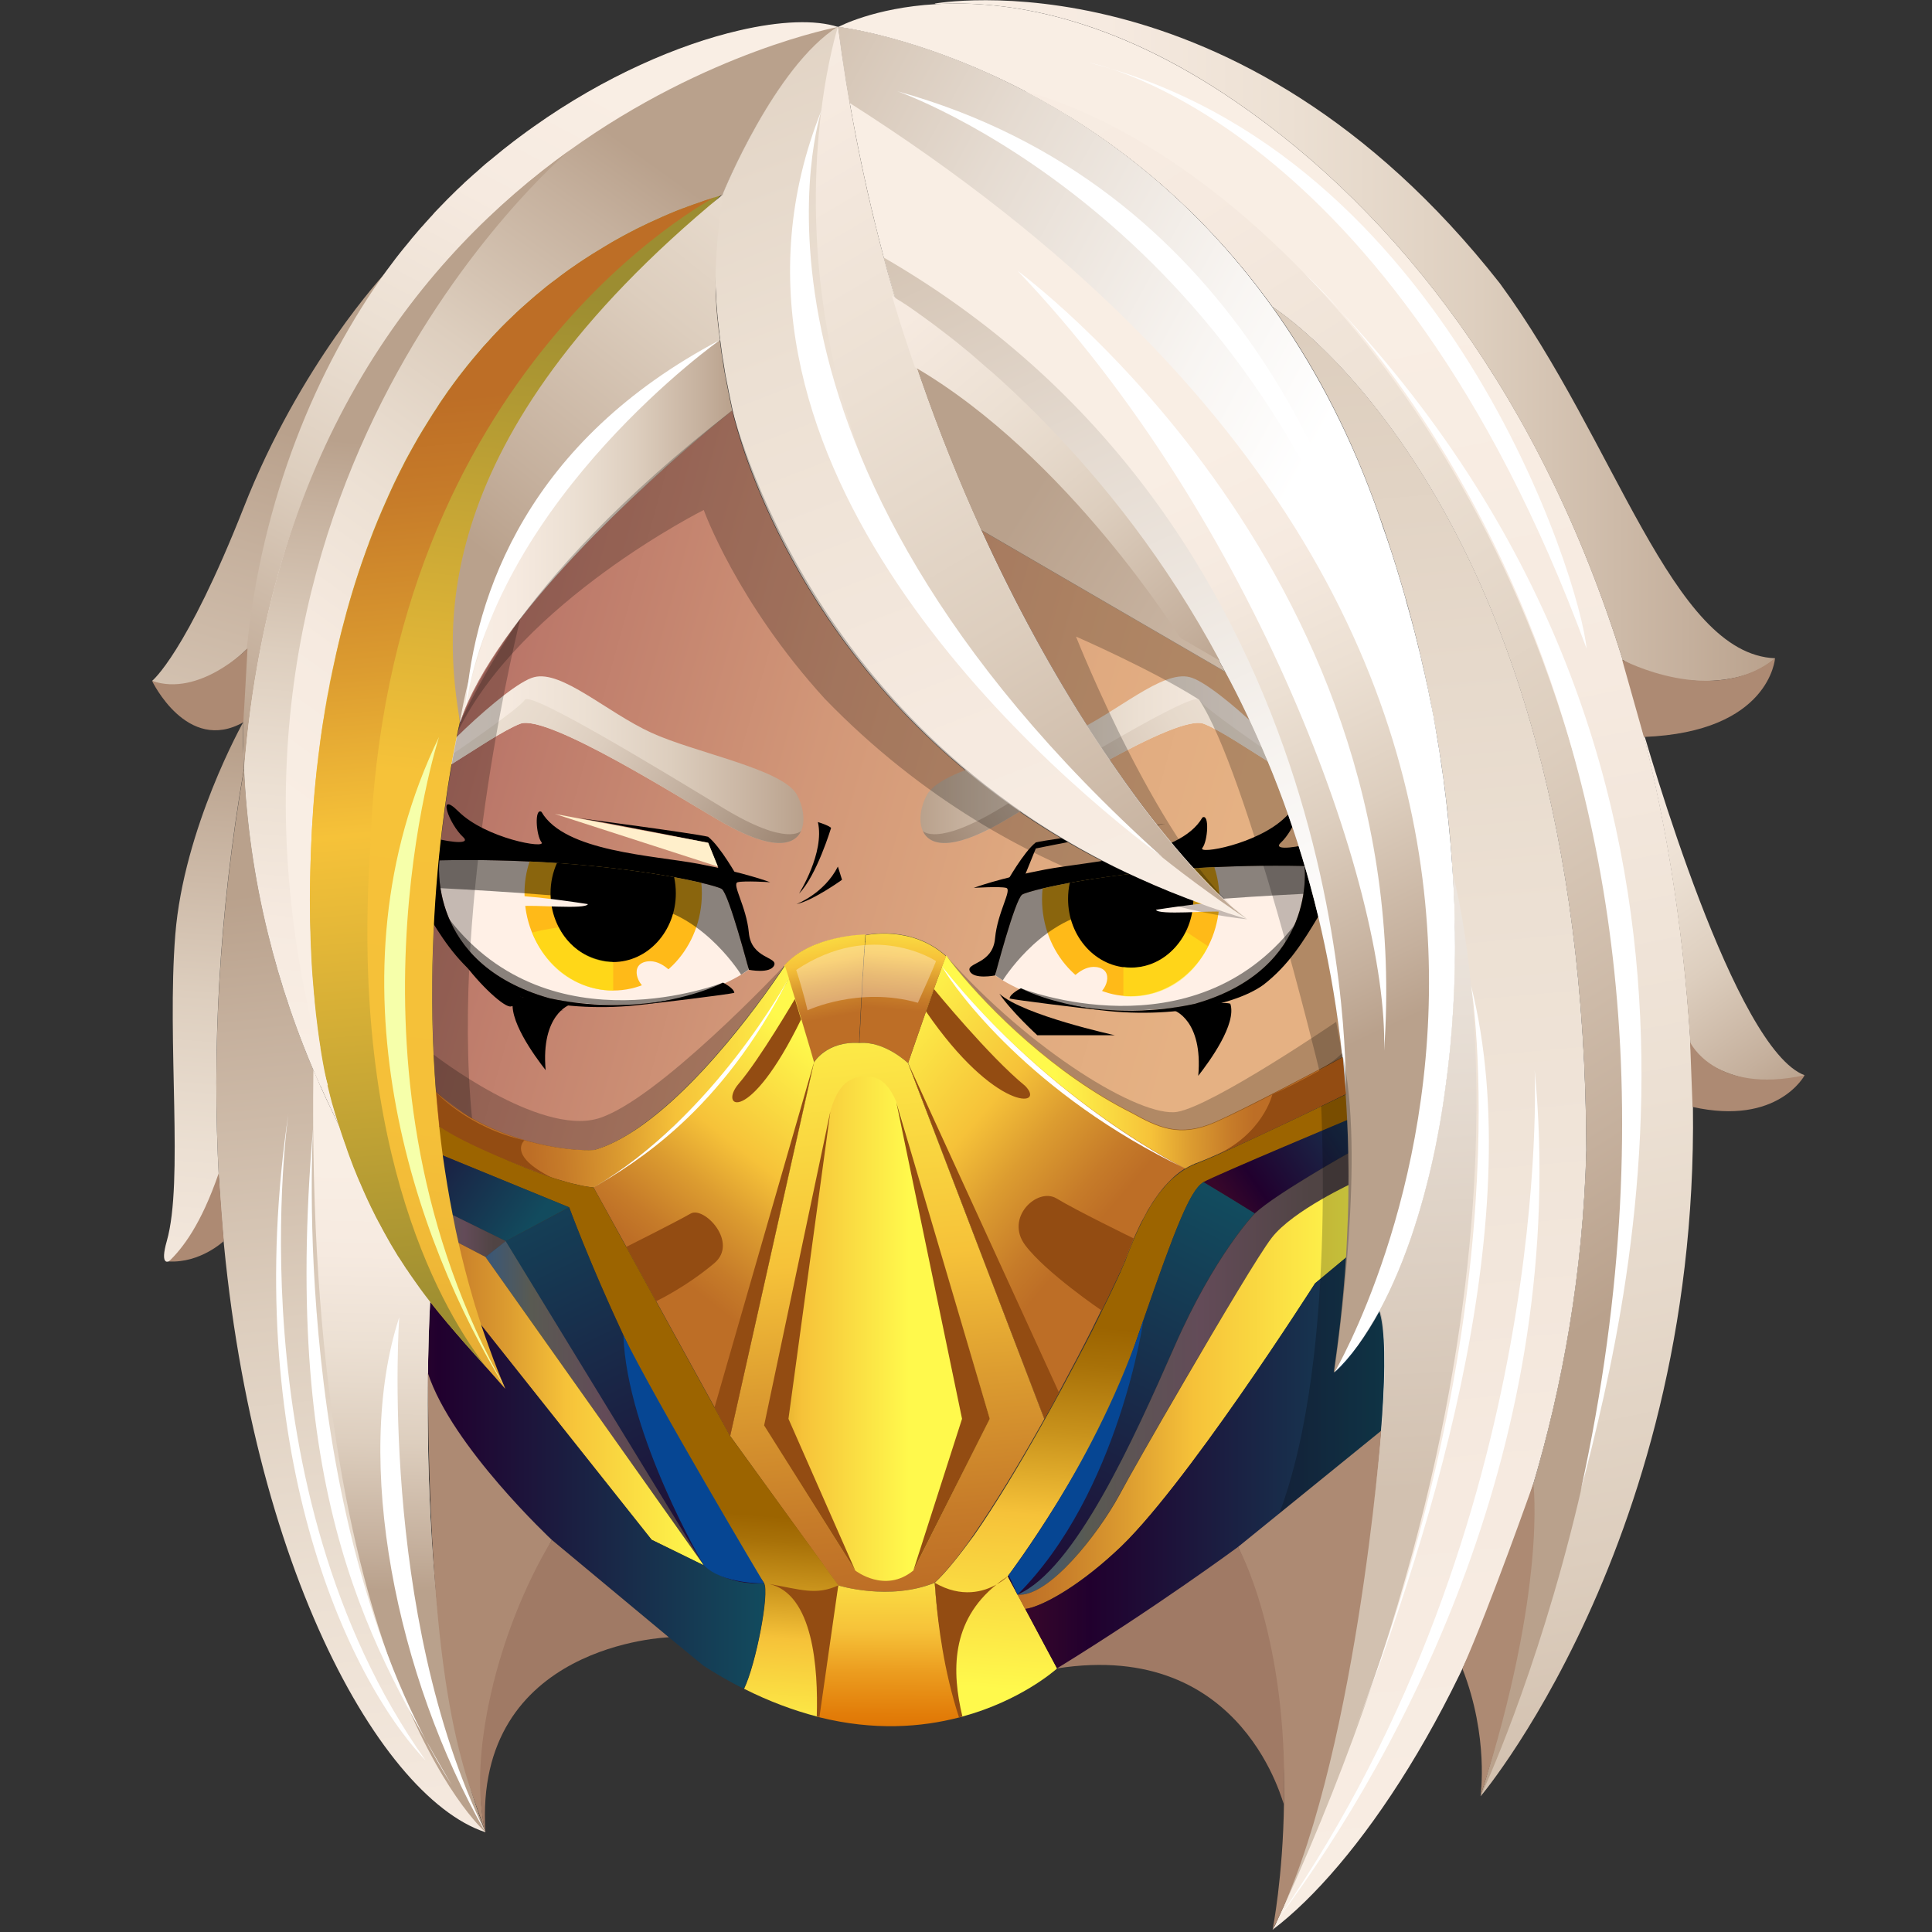
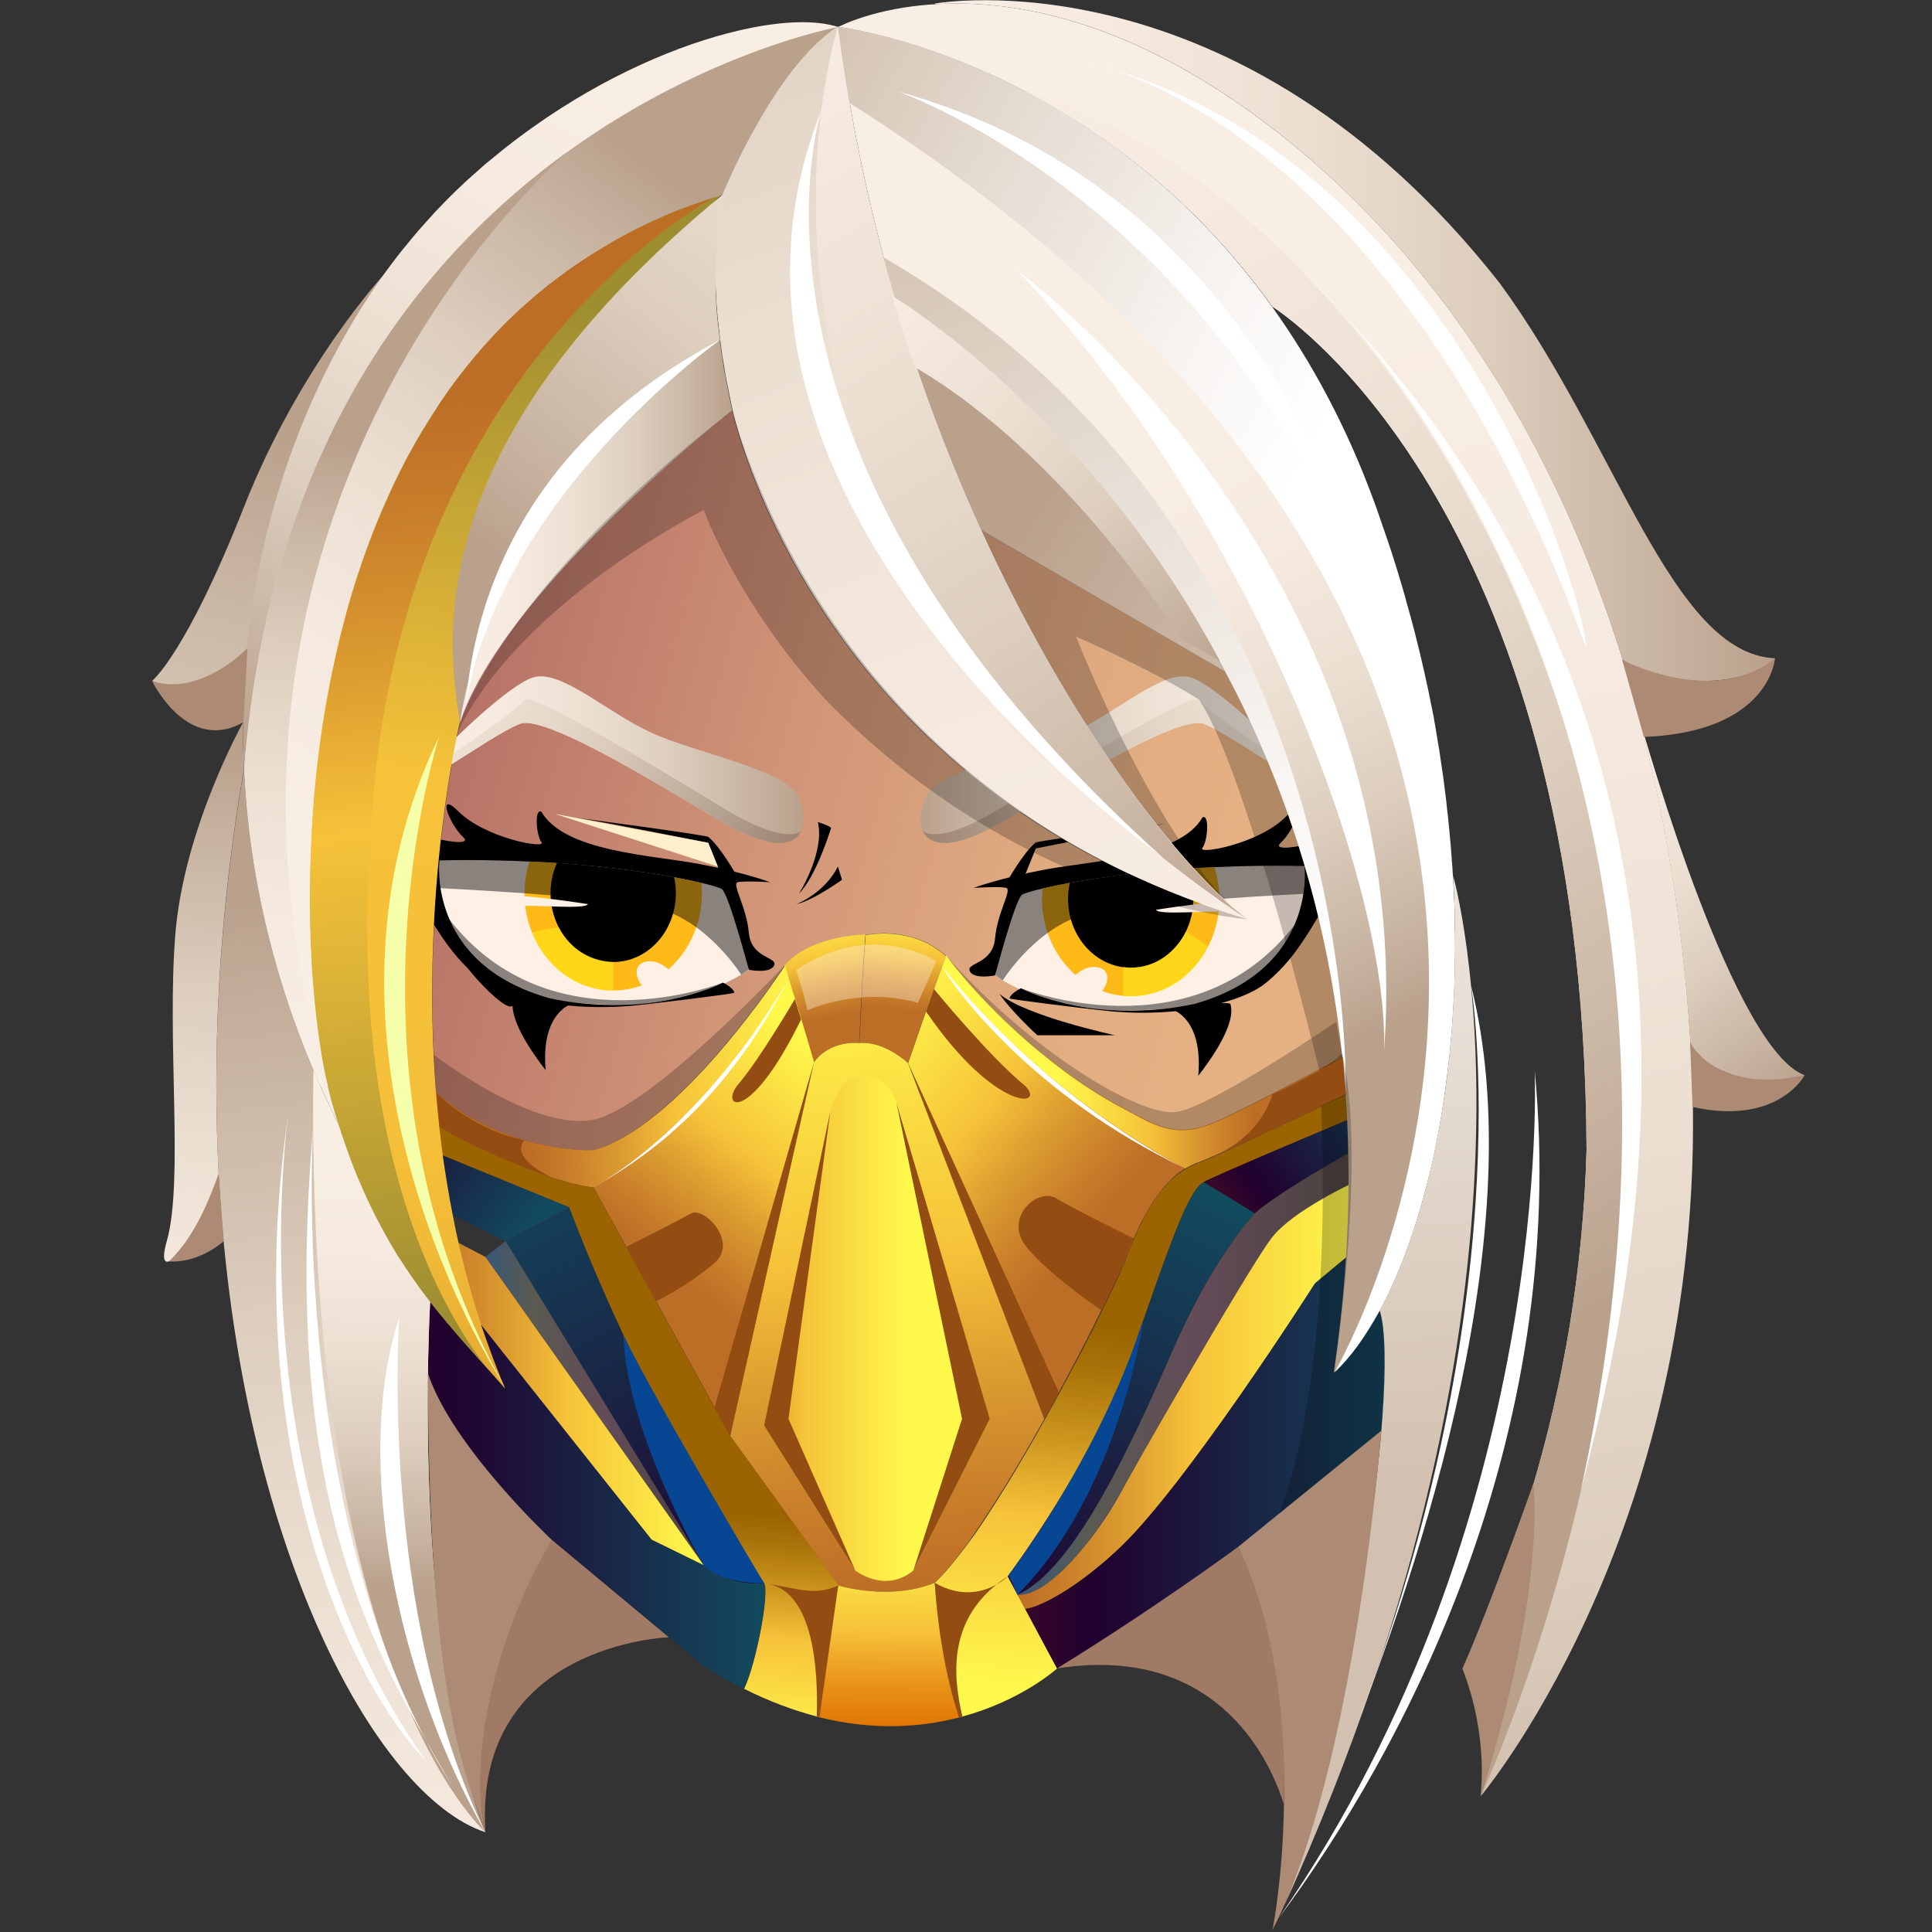
<svg xmlns="http://www.w3.org/2000/svg" version="1.1" id="Слой_1" x="0px" y="0px" viewBox="0 0 1024 1024" style="enable-background:new 0 0 1024 1024;" xml:space="preserve">
  <rect x="0" y="0" width="1024" height="1024" fill="#333333" stroke="none" />
  <style type="text/css">
	.st0{fill:url(#SVGID_1_);}
	.st1{fill:url(#SVGID_2_);}
	.st2{fill:url(#SVGID_3_);}
	.st3{fill:#FFF0E6;}
	.st4{fill:#FFBA18;}
	.st5{opacity:0.46;}
	.st6{fill:url(#SVGID_4_);}
	.st7{fill:url(#SVGID_5_);}
	.st8{fill:url(#SVGID_6_);}
	.st9{fill:url(#SVGID_7_);}
	.st10{fill:url(#SVGID_8_);}
	.st11{fill:url(#SVGID_9_);}
	.st12{fill:url(#SVGID_10_);}
	.st13{fill:#934C12;}
	.st14{fill:url(#SVGID_11_);}
	.st15{fill:url(#SVGID_12_);}
	.st16{fill:url(#SVGID_13_);}
	.st17{fill:url(#SVGID_14_);}
	.st18{fill:url(#SVGID_15_);}
	.st19{fill:url(#SVGID_16_);}
	.st20{fill:url(#SVGID_17_);}
	.st21{fill:url(#SVGID_18_);}
	.st22{fill:url(#SVGID_19_);}
	.st23{fill:url(#SVGID_20_);}
	.st24{fill:url(#SVGID_21_);}
	.st25{fill:url(#SVGID_22_);}
	.st26{fill:url(#SVGID_23_);}
	.st27{fill:url(#SVGID_24_);}
	.st28{fill:url(#SVGID_25_);}
	.st29{fill:url(#SVGID_26_);}
	.st30{fill:url(#SVGID_27_);}
	.st31{fill:url(#SVGID_28_);}
	.st32{fill:url(#SVGID_29_);}
	.st33{fill:url(#SVGID_30_);}
	.st34{fill:url(#SVGID_31_);}
	.st35{fill:url(#SVGID_32_);}
	.st36{fill:url(#SVGID_33_);}
	.st37{fill:url(#SVGID_34_);}
	.st38{fill:url(#SVGID_35_);}
	.st39{fill:url(#SVGID_36_);}
	.st40{fill:url(#SVGID_37_);}
	.st41{fill:url(#SVGID_38_);}
	.st42{fill:url(#SVGID_39_);}
	.st43{fill:url(#SVGID_40_);}
	.st44{opacity:0.23;}
	.st45{fill:url(#SVGID_41_);}
	.st46{fill:url(#SVGID_42_);}
	.st47{fill:url(#SVGID_43_);}
	.st48{fill:url(#SVGID_44_);}
	.st49{fill:url(#SVGID_45_);}
	.st50{fill:url(#SVGID_46_);}
	.st51{fill:url(#SVGID_47_);}
	.st52{fill:url(#SVGID_48_);}
	.st53{fill:url(#SVGID_49_);}
	.st54{fill:url(#SVGID_50_);}
	.st55{opacity:0.52;fill:#FFF31A;}
	.st56{opacity:0.46;fill:#FFF31A;}
	.st57{fill:#FFFFFF;}
	.st58{fill:#AD8A73;}
	.st59{fill:url(#SVGID_51_);}
	.st60{fill:url(#SVGID_52_);}
	.st61{opacity:0.38;fill:#FFF0E6;}
	.st62{fill:#A07A65;}
	.st63{fill:#FFEFCB;}
	.st64{fill:#064693;}
	.st65{fill:#F6FFAA;}
</style>
  <g>
    <linearGradient id="SVGID_1_" gradientUnits="userSpaceOnUse" x1="241.059" y1="532.814" x2="818.311" y2="371.093" gradientTransform="matrix(-1 0 0 1 1009.104 0)">
      <stop offset="0" style="stop-color:#E5B183" />
      <stop offset="0.221" style="stop-color:#E5B183" />
      <stop offset="0.376" style="stop-color:#E0AA80" />
      <stop offset="0.598" style="stop-color:#D29778" />
      <stop offset="0.859" style="stop-color:#BC796A" />
      <stop offset="1" style="stop-color:#AE6561" />
    </linearGradient>
    <path class="st0" d="M231.2,579c4.4,4.2,9.3,7.9,14.4,11.2c25.1,15.9,55.7,20.2,69,19.4c7.4-2.1,15.1-6.1,22.6-11.2   c40-27,78.5-86.5,78.5-86.5c14-16.3,43.2-16.3,43.2-16.3s24.1-5.6,42.7,11.2c1.6,2.1,3.3,4.4,5.3,6.8c17.9,22.1,52.3,56,92.7,76.3   c14.3,7.9,25.6,13.5,44.6,5.1c15.2-6.7,52.8-26.5,67.5-34.4c-4.9-47.1-15.1-89.8-28.6-128.2c-3.6-10.1-7.3-20-11.3-29.5   c-6.9-16.5-14.4-32.1-22.2-46.8v0l-129.5-75.2c18.7,41.1,38.8,77,58.1,106.9c4.5,7,9,13.6,13.4,20c12.7,18.3,24.9,33.9,35.8,46.6   c4.8,5.5,9.3,10.4,13.6,14.8c4.9,5.1,9.5,9.3,13.6,12.9c2.3,2,4.5,3.7,6.6,5.2c-2.4-0.7-4.7-1.4-7-2.2c-5.3-1.7-10.5-3.4-15.6-5.2   c-12.3-4.4-24.1-9.1-35.2-14.2h0c-8.4-3.8-16.6-7.8-24.4-12c-15.1-8.1-29.1-16.7-41.9-25.8c-8.3-5.8-16.2-11.9-23.6-18   C410.3,325,388.1,217.5,388.1,217.5S310.9,278.4,268,338.3c-10.9,15.2-19.5,30.3-24.1,44.4c0,0,0,0,0,0S222.6,471,231.2,579z" />
    <linearGradient id="SVGID_2_" gradientUnits="userSpaceOnUse" x1="1182.509" y1="402.567" x2="1384.254" y2="402.567" gradientTransform="matrix(1 0 0 1 -694.596 0)">
      <stop offset="0" style="stop-color:#B9A18C" />
      <stop offset="0.106" style="stop-color:#C5B09D" />
      <stop offset="0.351" style="stop-color:#DDCEBE" />
      <stop offset="0.484" style="stop-color:#E6D9CB" />
      <stop offset="0.579" style="stop-color:#ECE0D3" />
      <stop offset="0.796" style="stop-color:#F6EAE0" />
      <stop offset="1" style="stop-color:#F9EEE4" />
    </linearGradient>
    <path class="st1" d="M689.4,412.2c-1.6,0.8-7.5-2.5-15.1-7.2c-11.8-7.3-27.5-18-36.3-21.4c-14.4-5.5-87.4,41-108.1,52.8   c-25.9,14.7-37.3,11.7-40.8,4c-2.5-5.6-0.9-13.6,2.3-19.3c7.7-13.6,53.7-22,77.2-32.8c23.5-10.8,47.3-33.2,62-29.4   C645.4,362.5,693.5,410.2,689.4,412.2z" />
    <linearGradient id="SVGID_3_" gradientUnits="userSpaceOnUse" x1="1184.513" y1="479.266" x2="1472.39" y2="301.823" gradientTransform="matrix(1 0 0 1 -694.596 0)">
      <stop offset="3.238964e-03" style="stop-color:#917763" />
      <stop offset="1.452605e-02" style="stop-color:#937A66" />
      <stop offset="0.233" style="stop-color:#C0AD9C" />
      <stop offset="0.396" style="stop-color:#DCCDBE" />
      <stop offset="0.484" style="stop-color:#E6D9CB" />
      <stop offset="0.579" style="stop-color:#ECE0D3" />
      <stop offset="0.796" style="stop-color:#F6EAE0" />
      <stop offset="1" style="stop-color:#F9EEE4" />
    </linearGradient>
    <path class="st2" d="M674.3,405c-11.8-7.3-27.5-18-36.3-21.4c-14.4-5.5-87.4,41-108.1,52.8c-25.9,14.7-37.3,11.7-40.8,4   c0,0,7.2,8.6,41.4-12.2c34.2-20.8,102-62,105-57.3c3,4.7,37.8,28.4,37.8,28.4L674.3,405z" />
    <g>
      <g>
        <path class="st3" d="M291.2,529.1c20.1,4.4,44,4.8,65.7,0.6c0.2,0,0.5-0.1,0.7-0.1c14.7-2.9,28.3-8.1,39.3-15.6     c0,0-10.5-40-14.3-42.8c-0.9-0.6-4.6-1.8-11-3.3c-3.9-0.9-8.7-1.9-14.4-3c-15.1-2.7-36.4-5.7-62.1-7.5c-4.7-0.3-9.5-0.6-14.5-0.8     c-14.8-0.7-30.8-1-47.7-0.6C232.9,456,225.8,510.7,291.2,529.1z" />
        <path d="M200.6,452.8c22.2,13.8,27.2,45.5,54.1,66.2c16.3,11.9,59.4,20.1,102.2,10.7c-21.7,4.3-45.6,3.8-65.7-0.6     c-65.4-18.4-58.3-73.1-58.3-73.1c84.7-1.8,145.9,12.4,149.7,15.2c3.8,2.8,14.3,42.8,14.3,42.8s11.3,2.3,13.4-2.3     c2.1-4.6-12.2-3.5-13.4-17.4c-1.3-13.9-9.2-25.8-5.9-26.7c3.4-0.9,17.2,0,17.2,0s-13.4-5.1-37.7-9.7     c-24.3-4.6-71.3-6.4-83.5-27.6c-3.8-2.3-2.9,12.4,0,16.1c2.9,3.7-29.4-1.9-44-16.3c-11.7-11.7-5,6.7,2.5,13.6     c7.5,6.9-31.5-0.3-58.7-17.4C162.4,411.4,178.4,439,200.6,452.8z" />
        <path class="st4" d="M278,473.5c0,28.4,21,51.5,47,51.5c25.9,0,47-23.1,47-51.5c0-1.9-0.1-3.8-0.3-5.6c-3.9-0.9-8.7-1.9-14.4-3     c-15.1-2.7-36.4-5.7-62.1-7.5c-4.7-0.3-9.5-0.6-14.5-0.8C278.9,461.9,278,467.5,278,473.5z" />
        <path d="M291.8,473.5c0,20.1,14.9,36.4,33.2,36.4c18.3,0,33.2-16.3,33.2-36.4c0-3-0.3-5.8-0.9-8.6c-15.1-2.7-36.4-5.7-62.1-7.5     C293,462.3,291.8,467.7,291.8,473.5z" />
      </g>
      <path class="st5" d="M392.8,516.6c0,0-18.4-29.8-46.9-35.8s-113.3-10.1-113.3-10.1s-11-20.2,9.9-19.8s119.5,9.4,140.6,15.3    c1.6,1.9,13.7,44,13.6,47.8C395.4,514.9,392.8,516.6,392.8,516.6z" />
      <path class="st5" d="M383.2,520.8c0,0-91,36.1-145.1-33.6c0.4,9.5,18.8,34.1,31.8,37.8C282.3,530,350.2,541,383.2,520.8z" />
      <path d="M383.2,520.8c0,0,5.8,2.9,6,5.4c-2.2,0.8-41.9,5.6-49.1,6.3C349.9,531.2,369.6,527.7,383.2,520.8z" />
      <path d="M306.6,433.6c0,0,61.5,8.1,68.7,9.9c6.5,5.1,15.5,21.2,15.5,21.2l-7.6,1.5l-7.9-19.5C375.4,446.7,319,435.4,306.6,433.6z" />
      <path class="st3" d="M311.6,479.2c0,0-35.3-5.6-43.5-4.2c-8.3,1.4,0.5,6.2,7.8,5.3S310.4,482.2,311.6,479.2z" />
      <path class="st3" d="M357,516.6c0,0-7-9.2-15.4-6.7s-2.5,14.7,3.4,15.1C350.8,525.3,357,516.6,357,516.6z" />
      <path d="M302.1,532.5c0,0-15.5,5-12.9,34.7c-6-7.7-20.5-27.5-17-38.2C277.6,527,302.1,532.5,302.1,532.5z" />
      <path d="M423.5,473.6c0,0,13.7-21.6,10-37.9c6.3,2,7,3.1,7,3.1S432.8,464.3,423.5,473.6z" />
      <path d="M422.1,479.2c0,0,14.7-5.5,22-19.9c2.2,7,2.2,7,2.2,7S430.7,477.5,422.1,479.2z" />
    </g>
    <g>
      <g>
        <path class="st3" d="M633.1,532.1c-20.1,4.4-44,4.8-65.7,0.6c-0.2,0-0.5-0.1-0.7-0.1c-14.7-2.9-28.3-8.1-39.3-15.6     c0,0,10.5-40,14.3-42.8c0.9-0.6,4.6-1.8,11-3.3c3.9-0.9,8.7-1.9,14.4-3c15.1-2.7,36.4-5.7,62.1-7.5c4.7-0.3,9.5-0.6,14.5-0.8     c14.8-0.7,30.8-1,47.7-0.6C691.4,459,698.5,513.7,633.1,532.1z" />
        <path d="M723.7,455.8c-22.2,13.8-27.2,45.5-54.1,66.2c-16.3,11.9-59.4,20.1-102.2,10.7c21.7,4.3,45.6,3.8,65.7-0.6     c65.4-18.4,58.3-73.1,58.3-73.1c-84.7-1.8-145.9,12.4-149.7,15.2c-3.8,2.8-14.3,42.8-14.3,42.8s-11.3,2.3-13.4-2.3     c-2.1-4.6,12.2-3.5,13.4-17.4c1.3-13.9,9.2-25.8,5.9-26.7c-3.4-0.9-17.2,0-17.2,0s13.4-5.1,37.7-9.7c24.3-4.6,71.3-6.4,83.5-27.6     c3.8-2.3,2.9,12.4,0,16.1c-2.9,3.7,29.4-1.9,44-16.3c11.7-11.7,5,6.7-2.5,13.6c-7.5,6.9,31.5-0.3,58.7-17.4     C761.9,414.4,745.9,442,723.7,455.8z" />
        <path class="st4" d="M646.3,476.5c0,28.4-21,51.5-47,51.5c-25.9,0-47-23.1-47-51.5c0-1.9,0.1-3.8,0.3-5.6c3.9-0.9,8.7-1.9,14.4-3     c15.1-2.7,36.4-5.7,62.1-7.5c4.7-0.3,9.5-0.6,14.5-0.8C645.4,464.9,646.3,470.6,646.3,476.5z" />
        <path d="M632.5,476.5c0,20.1-14.9,36.4-33.2,36.4c-18.3,0-33.2-16.3-33.2-36.4c0-3,0.3-5.8,0.9-8.6c15.1-2.7,36.4-5.7,62.1-7.5     C631.3,465.3,632.5,470.7,632.5,476.5z" />
      </g>
      <path class="st5" d="M531.5,519.6c0,0,18.4-29.8,46.9-35.8c28.5-6,113.3-10.1,113.3-10.1s11-20.2-9.9-19.8    c-21,0.4-119.5,9.4-140.6,15.3c-1.6,1.9-13.7,44-13.6,47.8C528.9,517.9,531.5,519.6,531.5,519.6z" />
      <path class="st5" d="M541.1,523.8c0,0,91,36.1,145.1-33.6c-0.4,9.5-18.8,34.1-31.8,37.8C642,533,574.1,544.1,541.1,523.8z" />
      <path d="M541.1,523.8c0,0-5.8,2.9-6,5.4c2.2,0.8,41.9,5.6,49.1,6.3C574.4,534.2,554.7,530.7,541.1,523.8z" />
      <path d="M617.7,436.6c0,0-61.5,8.1-68.7,9.9c-6.5,5.1-15.5,21.2-15.5,21.2l7.6,1.5l7.9-19.5C548.9,449.7,605.3,438.5,617.7,436.6z    " />
      <path class="st3" d="M612.7,482.2c0,0,35.3-5.6,43.5-4.2c8.3,1.4-0.5,6.2-7.8,5.3C641.2,482.5,613.9,485.2,612.7,482.2z" />
      <path class="st3" d="M567.3,519.6c0,0,7-9.2,15.4-6.7c8.4,2.5,2.5,14.7-3.4,15.1S567.3,519.6,567.3,519.6z" />
      <path d="M622.2,535.5c0,0,15.5,5,12.9,34.7c6-7.7,20.5-27.5,17-38.2C646.7,530.1,622.2,535.5,622.2,535.5z" />
    </g>
    <g>
      <linearGradient id="SVGID_4_" gradientUnits="userSpaceOnUse" x1="416.93" y1="900.195" x2="401.682" y2="704.313" gradientTransform="matrix(-1 0 0 1 1009.104 0)">
        <stop offset="0" style="stop-color:#FFF94C" />
        <stop offset="0.476" style="stop-color:#F6C239" />
        <stop offset="0.7" style="stop-color:#C9931C" />
        <stop offset="0.89" style="stop-color:#A87108" />
        <stop offset="0.994" style="stop-color:#9C6400" />
      </linearGradient>
      <path class="st6" d="M495.4,838.9c0.2,1.8,0.4,4.7,0.7,8.4c2.6,25.4,7.9,46.9,12.9,62.8c0.4-0.1,0.7-0.2,1.1-0.3    c30.6-8.3,48.7-24.2,50.1-25.4c0-0.1,0.1-0.1,0.1-0.1l-16.9-31.6l-4.1-7.6c-0.3-0.6-0.6-1.2-0.9-1.7c-0.3-0.5-0.5-1-0.8-1.5    c-0.2-0.4-0.5-0.9-0.7-1.3c-0.2-0.4-0.4-0.8-0.6-1.1c0,0,0,0,0,0c-0.2-0.3-0.3-0.6-0.5-0.9c0,0,0,0,0,0c-0.1-0.2-0.2-0.4-0.3-0.6    c-0.1-0.1-0.1-0.3-0.2-0.4c0,0,0,0,0,0c-0.1-0.1-0.1-0.3-0.2-0.4c-0.1-0.2-0.2-0.4-0.3-0.6c-0.1-0.2-0.2-0.3-0.2-0.4    c0-0.1-0.1-0.1-0.1-0.2c0-0.1-0.1-0.1-0.1-0.2s0-0.1,0-0.1c0,0,0,0,0,0c0,0,0,0,0,0c0,0,0,0,0,0c0,0,0,0,0,0c0,0,0,0,0,0    c0,0,0.2-0.3,0.5-0.7c0,0,0.1-0.1,0.3-0.5c0.1-0.1,0.1-0.1,0.2-0.2c0.1-0.1,0.1-0.2,0.2-0.4h0c0,0,0,0,0,0c0.4-0.5,0.9-1.2,1.4-2    c0,0,0,0,0,0c0.2-0.3,0.4-0.5,0.6-0.8c1.1-1.5,2.4-3.3,3.9-5.4c0.4-0.6,0.8-1.2,1.3-1.8c2.2-3.2,4.8-7,7.6-11.2    c0.4-0.6,0.8-1.3,1.2-1.9c2.6-4,5.4-8.4,8.3-13.1c0.5-0.8,1-1.6,1.5-2.4c1-1.5,1.9-3.1,2.9-4.7c2-3.3,4-6.7,6-10.3    c9.6-16.6,19.3-35.6,26.7-54.6c0.2-0.5,0.4-1.1,0.6-1.7c0.2-0.5,0.4-1,0.6-1.6c0.3-0.7,0.5-1.3,0.7-2c0.2-0.6,0.5-1.2,0.7-1.9    c0.4-1.1,0.8-2.2,1.1-3.3c0.6-1.8,1.2-3.6,1.8-5.3c0,0,0-0.1,0-0.1c1-3.1,2.1-6,3.1-8.9c0.1-0.4,0.2-0.8,0.4-1.2    c16.6-47.9,24.8-69.1,31.7-72.9c5.8-3.2,49.8-21.8,70-30.3c6.1-2.6,10-4.2,10-4.2v-14.3c-0.5,0.2-16.1,7.8-34,16.3    c-13.8,6.5-28.8,13.6-39.3,18.2c-4.2,1.8-7.7,3.3-10.1,4.2c-1.6,0.6-3.1,1.3-4.6,2.1c-0.4,0.2-0.9,0.5-1.4,0.8c0,0,0,0,0,0    c-2.3,1.4-4.5,3.1-6.7,5c-0.4,0.3-0.7,0.7-1.1,1c-0.4,0.4-0.8,0.8-1.3,1.3c-0.4,0.4-0.8,0.9-1.3,1.4c-0.3,0.4-0.7,0.8-1,1.2    c-2.2,2.5-4.3,5.3-6.2,8.4c-0.6,0.8-1.1,1.7-1.6,2.6c-0.4,0.7-0.8,1.4-1.3,2.2c-0.3,0.6-0.7,1.2-1,1.9c-0.3,0.5-0.5,1-0.8,1.5    c-0.4,0.8-0.8,1.6-1.2,2.4c-0.2,0.5-0.4,0.9-0.7,1.4c-0.7,1.5-1.5,3.1-2.2,4.7c-0.3,0.7-0.6,1.4-0.9,2.1c-0.6,1.4-1.2,2.9-1.8,4.4    c-0.6,1.5-1.2,3-1.8,4.5c-0.1,0.2-0.1,0.3-0.2,0.5c-0.1,0.4-0.3,0.7-0.4,1.2c-0.1,0.4-0.3,0.8-0.5,1.3c-0.2,0.4-0.4,0.9-0.6,1.3    c-0.3,0.7-0.6,1.5-1,2.3c-0.2,0.5-0.4,1-0.6,1.5c-2.5,5.6-5.9,12.8-10.1,21.2c-0.7,1.5-1.5,3.1-2.3,4.7c-0.4,0.8-0.8,1.6-1.2,2.4    c-0.4,0.8-0.8,1.6-1.2,2.5c-2.6,5.2-5.5,10.7-8.5,16.4c-5.3,10.1-11,20.7-17,31.4c-0.6,1.1-1.3,2.3-1.9,3.4    c-11.8,21-24.3,41.8-35.6,58C508.4,824.5,501.3,833.5,495.4,838.9z" />
      <linearGradient id="SVGID_5_" gradientUnits="userSpaceOnUse" x1="269.214" y1="575.233" x2="358.497" y2="636.72" gradientTransform="matrix(-1 0 0 1 1009.104 0)">
        <stop offset="0" style="stop-color:#124B5E" />
        <stop offset="0.836" style="stop-color:#21002E" />
        <stop offset="1" style="stop-color:#37072A" />
      </linearGradient>
      <path class="st7" d="M637.7,626.6L637.7,626.6l0.2,0.1c1.1,0.6,7.9,4.5,16,9.5c3.6,2.2,7.3,4.6,11,7c12.2-11.1,51.5-33,52.8-33.7    l0,0v-17.4C717.7,592.1,645.3,622.4,637.7,626.6z" />
      <linearGradient id="SVGID_6_" gradientUnits="userSpaceOnUse" x1="359.944" y1="636.618" x2="501.449" y2="918.787" gradientTransform="matrix(-1 0 0 1 1009.104 0)">
        <stop offset="0" style="stop-color:#124B5E" />
        <stop offset="0.836" style="stop-color:#21002E" />
        <stop offset="1" style="stop-color:#37072A" />
      </linearGradient>
      <path class="st8" d="M534.1,835.5c0,0,0,0,5.2,9.7c30.5-13,61.6-82.4,83-131.3c21.3-48.8,42.7-70.8,42.7-70.8l-11.1-6.8l-15.9-9.7    l-0.1-0.1l0,0c-7.6,4.2-16.8,29.5-37.1,88.4C580.6,773.5,534.8,834.5,534.1,835.5L534.1,835.5z" />
      <linearGradient id="SVGID_7_" gradientUnits="userSpaceOnUse" x1="291.366" y1="727.367" x2="469.797" y2="727.367" gradientTransform="matrix(-1 0 0 1 1009.104 0)">
        <stop offset="0" style="stop-color:#504444" />
        <stop offset="0.13" style="stop-color:#504444" />
        <stop offset="0.454" style="stop-color:#634B58" />
        <stop offset="0.791" style="stop-color:#595A52" />
        <stop offset="1" style="stop-color:#395778" />
      </linearGradient>
      <path class="st9" d="M539.3,845.2c16.4,1.6,42.5-31.9,53.8-52.7c11.2-20.8,69.6-121.9,80.9-136.4c11.2-14.6,43.8-29.5,43.8-29.5    v-17.1l0,0c-0.7,0.4-13.1,7.3-26.1,15.3c-10.4,6.4-21.2,13.4-26.6,18.4c0,0-21.3,21.9-42.7,70.8    C600.9,762.8,569.8,832.2,539.3,845.2z" />
      <linearGradient id="SVGID_8_" gradientUnits="userSpaceOnUse" x1="291.366" y1="739.695" x2="469.797" y2="739.695" gradientTransform="matrix(-1 0 0 1 1009.104 0)">
        <stop offset="0" style="stop-color:#FFF94C" />
        <stop offset="0.476" style="stop-color:#F6C239" />
        <stop offset="0.676" style="stop-color:#DC9C30" />
        <stop offset="0.886" style="stop-color:#C67B29" />
        <stop offset="1" style="stop-color:#BD6E26" />
      </linearGradient>
      <path class="st10" d="M539.3,845.2l4,7.6c8.1-1,26.7-10.8,47.5-29.9C626.2,791.4,697,680.2,697,680.2l20.8-17.3v-36.3    c0,0-32.6,14.9-43.8,29.5c-6.3,8.1-27.2,43.2-46.4,76.2c-15.3,26.2-29.5,51.1-34.4,60.3C581.9,813.3,555.7,846.8,539.3,845.2z" />
      <linearGradient id="SVGID_9_" gradientUnits="userSpaceOnUse" x1="255.99" y1="773.631" x2="465.75" y2="773.631" gradientTransform="matrix(-1 0 0 1 1009.104 0)">
        <stop offset="0" style="stop-color:#124B5E" />
        <stop offset="0.836" style="stop-color:#21002E" />
        <stop offset="1" style="stop-color:#37072A" />
      </linearGradient>
      <path class="st11" d="M543.4,852.8l16.9,31.6c58.1-27.8,175.2-128.9,175.2-128.9l17.7-78.1l-35.4-14.5L697,680.2    c0,0-70.8,111.2-106.1,142.6C570.1,842,551.5,851.8,543.4,852.8z" />
      <linearGradient id="SVGID_10_" gradientUnits="userSpaceOnUse" x1="531.223" y1="520.78" x2="407.62" y2="625.655" gradientTransform="matrix(-1 0 0 1 1009.104 0)">
        <stop offset="0" style="stop-color:#FFF94C" />
        <stop offset="0.476" style="stop-color:#F6C239" />
        <stop offset="0.676" style="stop-color:#DC9C30" />
        <stop offset="0.886" style="stop-color:#C67B29" />
        <stop offset="1" style="stop-color:#BD6E26" />
      </linearGradient>
      <path class="st12" d="M481.3,563.4l55.8,145.8l16.4,42.8c6-10.7,11.7-21.3,17-31.4c3-5.7,5.8-11.2,8.5-16.5    c0.4-0.8,0.8-1.6,1.2-2.5c0.2-0.5,0.5-0.9,0.7-1.4h0c0.2-0.4,0.3-0.7,0.5-1c0.8-1.6,1.6-3.2,2.3-4.7c0.4-0.8,0.8-1.6,1.2-2.5    c0.2-0.4,0.4-0.8,0.6-1.2c0.2-0.3,0.3-0.6,0.5-0.9c0.2-0.5,0.5-0.9,0.7-1.4c0.5-1,1-2,1.4-3c0.2-0.5,0.4-0.9,0.6-1.3    c0.7-1.5,1.4-3,2.1-4.4c0,0,0-0.1,0.1-0.1c0.1-0.3,0.2-0.5,0.3-0.7c0.2-0.4,0.4-0.8,0.6-1.2c0.1-0.3,0.3-0.6,0.4-0.8    c0.2-0.5,0.5-1,0.7-1.5c0.2-0.4,0.3-0.7,0.5-1.1c0,0,0,0,0,0c0,0,0-0.1,0.1-0.1c0.1-0.1,0.1-0.3,0.2-0.4c0.7-1.6,1.3-3,1.9-4.3    c0.2-0.5,0.4-0.9,0.6-1.4c0.2-0.4,0.4-0.9,0.5-1.3c0.2-0.4,0.3-0.8,0.5-1.2c0.1-0.2,0.1-0.4,0.2-0.5c0.6-1.5,1.2-3,1.8-4.5    c0.6-1.5,1.2-2.9,1.8-4.4v0c0.3-0.7,0.6-1.4,0.9-2.1c0.7-1.6,1.5-3.1,2.2-4.7c0.2-0.5,0.5-1,0.7-1.4c0.4-0.8,0.8-1.6,1.3-2.4    c0.3-0.5,0.5-1,0.8-1.5c0.3-0.6,0.7-1.3,1-1.9c0.4-0.7,0.8-1.5,1.3-2.2c0.5-0.9,1.1-1.7,1.6-2.6c2-3.1,4.1-5.9,6.2-8.4    c0.3-0.4,0.7-0.8,1.1-1.2c0.4-0.5,0.8-0.9,1.3-1.4c0.4-0.4,0.8-0.9,1.3-1.3c0.4-0.4,0.7-0.7,1.1-1.1c2.1-1.9,4.3-3.6,6.7-5    c0,0,0,0,0,0c0.4-0.2,0.8-0.5,1.2-0.7c0.1,0,0.1-0.1,0.2-0.1c0.3-0.1,0.5-0.3,0.8-0.4c0.1-0.1,0.3-0.2,0.4-0.2    c0.2-0.1,0.5-0.2,0.7-0.4c0.3-0.1,0.5-0.2,0.8-0.3c0.2-0.1,0.4-0.2,0.6-0.3c0.4-0.2,0.9-0.4,1.3-0.5c2.4-0.9,5.8-2.3,10.1-4.2    c10.5-4.6,25.6-11.7,39.3-18.2c2.8-1.3,5.5-2.6,8.2-3.9c2.1-1,4.1-2,6.1-2.9c0.1,0,0.1,0,0.2-0.1c1.9-0.9,3.7-1.8,5.4-2.6    c0.4-0.2,0.9-0.4,1.3-0.6c0.4-0.2,0.8-0.4,1.2-0.6c0.4-0.2,0.8-0.4,1.1-0.5c0.2-0.1,0.4-0.2,0.6-0.3c0.6-0.3,1.1-0.5,1.6-0.8    c0.2-0.1,0.4-0.2,0.5-0.3c0.3-0.1,0.6-0.3,0.9-0.4c0,0,0.1,0,0.1,0c0.2-0.1,0.4-0.2,0.6-0.3c0.2-0.1,0.4-0.2,0.6-0.3    c0.4-0.2,0.8-0.4,1.2-0.6c0.4-0.2,0.7-0.3,1-0.5c0.2-0.1,0.3-0.1,0.5-0.2c0.7-0.4,1.4-0.6,1.8-0.9c0.1-0.1,0.2-0.1,0.3-0.2    c0.2-0.1,0.4-0.2,0.5-0.2c0.1,0,0.1-0.1,0.1-0.1c0,0,0.1,0,0.1,0l0,0v-20.5c0,0-2.3,1.2-6.1,3.2c-14.7,7.8-52.3,27.7-67.5,34.4    c-19.1,8.4-30.3,2.8-44.6-5.1c-40.4-20.3-74.8-54.2-92.7-76.3c-2-2.4-3.7-4.7-5.3-6.8c-0.6,1.4-1.3,3.3-2.2,5.6v0    c-1.2,3.3-2.7,7.4-4.3,11.8c0,0-0.1,0.2-0.2,0.5c0,0.1-0.1,0.2-0.1,0.3c-0.1,0.2-0.2,0.5-0.3,0.8c-0.1,0.3-0.2,0.7-0.4,1    c-0.4,1.3-1,2.8-1.5,4.3c-0.2,0.5-0.3,0.9-0.5,1.4c-0.1,0.2-0.1,0.4-0.2,0.6c-0.1,0.4-0.3,0.7-0.4,1.1c-0.2,0.5-0.4,1-0.5,1.5    c0,0.1-0.1,0.3-0.1,0.4c-0.4,1.2-0.9,2.5-1.3,3.7v0C485.1,552.3,481.3,563.4,481.3,563.4z" />
      <path class="st13" d="M543.4,660c11,14.6,40.5,34.6,40.5,34.6c6.5-13.2,11.4-23.7,13.4-29.3c1.2-3.1,2.4-6,3.6-8.9v0    c0,0-30.8-15-40.9-21.2C549.8,629.1,532.4,645.4,543.4,660z" />
      <linearGradient id="SVGID_11_" gradientUnits="userSpaceOnUse" x1="449.981" y1="563.164" x2="344.66" y2="561.556" gradientTransform="matrix(-1 0 0 1 1009.104 0)">
        <stop offset="0" style="stop-color:#FFF94C" />
        <stop offset="0.476" style="stop-color:#F6C239" />
        <stop offset="0.676" style="stop-color:#DC9C30" />
        <stop offset="0.886" style="stop-color:#C67B29" />
        <stop offset="1" style="stop-color:#BD6E26" />
      </linearGradient>
      <path class="st14" d="M499.3,512.3L499.3,512.3c2.3,2.9,4.6,5.7,6.9,8.4c1.9,2.3,3.8,4.5,5.8,6.6c40.3,45.5,83.9,73.7,104.4,85.5    c7.5,4.3,11.9,6.5,11.9,6.5c0,0,0,0,0,0c0.4-0.2,0.8-0.5,1.2-0.7c0.1,0,0.1-0.1,0.2-0.1c0.3-0.2,0.5-0.3,0.8-0.4    c0.1-0.1,0.3-0.2,0.4-0.2c0.2-0.1,0.5-0.2,0.7-0.4c0.3-0.1,0.5-0.2,0.8-0.3c0.2-0.1,0.4-0.2,0.6-0.3c0.4-0.2,0.9-0.4,1.3-0.5    c2.4-0.9,5.8-2.3,10.1-4.2c10.5-4.6,25.6-11.7,39.3-18.2c2.8-1.3,5.5-2.6,8.2-3.9c2.1-1,4.1-2,6.1-2.9c0.1,0,0.1,0,0.2-0.1    c1.9-0.9,3.7-1.8,5.4-2.6c0.4-0.2,0.9-0.4,1.3-0.6c0.4-0.2,0.8-0.4,1.2-0.6c0.4-0.2,0.8-0.4,1.1-0.5c0.2-0.1,0.4-0.2,0.6-0.3    c0.6-0.3,1.1-0.5,1.6-0.8c0.2-0.1,0.4-0.2,0.5-0.3c0.3-0.1,0.6-0.3,0.9-0.4c0,0,0.1,0,0.1,0c0.2-0.1,0.4-0.2,0.6-0.3    c0.2-0.1,0.4-0.2,0.6-0.3c0.4-0.2,0.8-0.4,1.2-0.6c0.4-0.2,0.7-0.3,1-0.5c0.2-0.1,0.3-0.1,0.5-0.2c0.7-0.4,1.4-0.6,1.8-0.9    c0.1-0.1,0.2-0.1,0.3-0.2c0.2-0.1,0.4-0.2,0.5-0.2c0.1,0,0.1-0.1,0.1-0.1c0,0,0.1,0,0.1,0l0,0v-20.5c0,0-2.3,1.2-6.1,3.2    c-14.7,7.8-52.3,27.7-67.5,34.4c-19.1,8.4-30.3,2.8-44.6-5.1c-40.4-20.3-74.8-54.2-92.7-76.3c-2-2.4-3.7-4.7-5.3-6.8    C501,508.1,500.2,510,499.3,512.3z" />
      <linearGradient id="SVGID_12_" gradientUnits="userSpaceOnUse" x1="527.081" y1="480.619" x2="531.905" y2="535.289" gradientTransform="matrix(-1 0 0 1 1009.104 0)">
        <stop offset="0" style="stop-color:#FFF94C" />
        <stop offset="0.476" style="stop-color:#F6C239" />
        <stop offset="0.676" style="stop-color:#DC9C30" />
        <stop offset="0.886" style="stop-color:#C67B29" />
        <stop offset="1" style="stop-color:#BD6E26" />
      </linearGradient>
      <path class="st15" d="M455.5,552.8c13.5-1.1,25.8,10.7,25.8,10.7s3.8-11.1,8.2-23.6v0c0.4-1.2,0.9-2.5,1.3-3.7    c0-0.1,0.1-0.3,0.1-0.4c0.2-0.5,0.3-0.9,0.5-1.5c0.1-0.4,0.3-0.7,0.4-1.1c0.1-0.2,0.1-0.4,0.2-0.6c0.2-0.5,0.3-0.9,0.5-1.4    c0.5-1.6,1.1-3.1,1.5-4.3c0.1-0.3,0.2-0.7,0.4-1c0.1-0.3,0.2-0.6,0.3-0.8c0-0.1,0.1-0.2,0.1-0.3c0.1-0.4,0.2-0.5,0.2-0.5    c1.6-4.4,3.1-8.5,4.3-11.8v0c0.9-2.3,1.6-4.3,2.2-5.6c-18.5-16.8-42.7-11.2-42.7-11.2s0,0,0,0.1c0,0.1,0,0.2,0,0.3    c0,0.5-0.1,1.3-0.2,2.5c0,0.1,0,0.3,0,0.4c0,0.2,0,0.4-0.1,0.6c0,0.6-0.1,1.2-0.1,1.9c0,0.4-0.1,0.8-0.1,1.2c0,0.2,0,0.3,0,0.5    c0,0.3,0,0.6-0.1,0.9c0,0.1,0,0.1,0,0.2c0,0.3,0,0.6-0.1,0.9c0,0.1,0,0.2,0,0.3c-0.1,0.8-0.1,1.7-0.2,2.7c0,0.5-0.1,0.9-0.1,1.4    c0,0.6-0.1,1.2-0.1,1.8c0,0.5-0.1,0.9-0.1,1.4l0,0.6c0,0.7-0.1,1.3-0.1,2c0,0.4,0,0.7-0.1,1.1c0,0.4,0,0.7-0.1,1.1    c-0.1,1.1-0.1,2.3-0.2,3.5c0,0.8-0.1,1.6-0.1,2.4c0,0,0,0.1,0,0.1c0,0.7-0.1,1.5-0.1,2.3v0.1c0,0.5-0.1,1-0.1,1.6    c0,0.9-0.1,1.8-0.2,2.8c-0.1,1.9-0.2,3.8-0.3,5.9c0,0.1,0,0.1,0,0.2c0,0.6-0.1,1.1-0.1,1.7c0,0.6-0.1,1.3-0.1,2    c0,0.8-0.1,1.6-0.1,2.5c0,0.5-0.1,1.1-0.1,1.7c0,0.7-0.1,1.4-0.1,2.1c0,0.5,0,1.1-0.1,1.6C455.6,549.3,455.6,551,455.5,552.8z" />
      <linearGradient id="SVGID_13_" gradientUnits="userSpaceOnUse" x1="575.711" y1="483.099" x2="565.259" y2="538.574" gradientTransform="matrix(-1 0 0 1 1009.104 0)">
        <stop offset="0" style="stop-color:#FFF94C" />
        <stop offset="0.476" style="stop-color:#F6C239" />
        <stop offset="0.676" style="stop-color:#DC9C30" />
        <stop offset="0.886" style="stop-color:#C67B29" />
        <stop offset="1" style="stop-color:#BD6E26" />
      </linearGradient>
      <path class="st16" d="M415.6,511.8l1.1,3.4l1.1,3.5c0.2,0.7,0.4,1.3,0.6,2c0.2,0.7,0.4,1.3,0.6,2c0.4,1.4,0.9,2.7,1.3,4.1    c0,0,0,0,0,0c0.3,0.9,0.6,1.8,0.8,2.7h0c0,0,0,0,0,0c0,0,0,0.1,0.1,0.2c0,0,0,0.1,0,0.2c0,0.1,0,0.1,0.1,0.2c0,0.1,0,0.1,0.1,0.2    c0,0.1,0,0.2,0.1,0.3c0,0.1,0.1,0.2,0.1,0.3c0,0.1,0.1,0.2,0.1,0.3c0.1,0.4,0.2,0.7,0.4,1.1c0.3,0.9,0.6,1.8,0.8,2.7    c0,0.1,0.1,0.2,0.1,0.3c0.1,0.5,0.3,0.9,0.4,1.4c0.2,0.6,0.4,1.2,0.5,1.7c0,0.1,0,0.1,0.1,0.2c0,0.1,0,0.1,0.1,0.2    c0.1,0.3,0.1,0.5,0.2,0.7c0,0.1,0.1,0.2,0.1,0.3c0.1,0.2,0.1,0.4,0.2,0.6c3.8,12.5,6.7,22.7,6.7,22.7s6.7-11.4,24.1-10.3    c0.1-1.7,0.1-3.4,0.2-5.1c0-0.5,0.1-1.1,0.1-1.6c0-0.7,0.1-1.4,0.1-2.1c0-0.6,0.1-1.1,0.1-1.7c0-0.8,0.1-1.6,0.1-2.5    c0-0.7,0.1-1.3,0.1-2c0-0.6,0.1-1.2,0.1-1.7c0-0.1,0-0.1,0-0.2c0.1-2,0.2-4,0.3-5.9c0.1-0.9,0.1-1.9,0.2-2.8    c0-0.5,0.1-1.1,0.1-1.6v-0.1c0-0.8,0.1-1.6,0.1-2.3c0,0,0-0.1,0-0.1c0-0.8,0.1-1.6,0.1-2.4c0.1-1.2,0.1-2.4,0.2-3.5    c0-0.4,0-0.7,0.1-1.1c0-0.4,0-0.7,0.1-1.1c0-0.7,0.1-1.4,0.1-2l0-0.6c0-0.5,0.1-0.9,0.1-1.4c0-0.6,0.1-1.2,0.1-1.8    c0-0.5,0.1-0.9,0.1-1.4c0.1-1,0.1-1.9,0.2-2.7c0-0.1,0-0.2,0-0.3c0-0.3,0-0.6,0.1-0.9c0-0.1,0-0.1,0-0.2c0-0.3,0-0.6,0.1-0.9    c0-0.2,0-0.3,0-0.5c0-0.4,0.1-0.8,0.1-1.2c0.1-0.7,0.1-1.3,0.1-1.9c0-0.2,0-0.4,0.1-0.6c0-0.1,0-0.3,0-0.4    c0.1-1.2,0.2-2.1,0.2-2.5c0-0.2,0-0.3,0-0.3c0-0.1,0-0.1,0-0.1S429.7,495.5,415.6,511.8z" />
      <linearGradient id="SVGID_14_" gradientUnits="userSpaceOnUse" x1="558.696" y1="568.567" x2="646.092" y2="679.685" gradientTransform="matrix(-1 0 0 1 1009.104 0)">
        <stop offset="0" style="stop-color:#FFF94C" />
        <stop offset="0.476" style="stop-color:#F6C239" />
        <stop offset="0.676" style="stop-color:#DC9C30" />
        <stop offset="0.886" style="stop-color:#C67B29" />
        <stop offset="1" style="stop-color:#BD6E26" />
      </linearGradient>
      <path class="st17" d="M314.6,629.4l17.4,31.5l15.8,28.8l39.3,71.4l25.2-112.4l19.2-85.6c0,0-2.9-10.2-6.7-22.7    c-2.1-6.9-4.5-14.6-6.7-21.7c-21.2,38.1-46.4,65.4-66.7,83.4C330.2,620.8,314.6,629.4,314.6,629.4z" />
      <linearGradient id="SVGID_15_" gradientUnits="userSpaceOnUse" x1="581.104" y1="565.835" x2="730.642" y2="577.091" gradientTransform="matrix(-1 0 0 1 1009.104 0)">
        <stop offset="0" style="stop-color:#FFF94C" />
        <stop offset="0.476" style="stop-color:#F6C239" />
        <stop offset="0.676" style="stop-color:#DC9C30" />
        <stop offset="0.886" style="stop-color:#C67B29" />
        <stop offset="1" style="stop-color:#BD6E26" />
      </linearGradient>
      <path class="st18" d="M224.2,592.1c0,0,3.3,1.9,8.8,4.9c3.1,1.7,6.9,3.7,11.1,5.9c0.5,0.3,1,0.5,1.5,0.8c2.5,1.3,5.2,2.7,8,4    c1.1,0.5,2.2,1.1,3.4,1.7c0.5,0.2,1,0.5,1.5,0.7c0.6,0.3,1.1,0.5,1.7,0.8c2.6,1.2,5.2,2.4,7.9,3.6c0.9,0.4,1.9,0.8,2.8,1.2    c0.9,0.4,1.8,0.8,2.7,1.2c0.5,0.2,1.1,0.5,1.7,0.7c0.9,0.4,1.8,0.8,2.8,1.1c0.5,0.2,1,0.4,1.4,0.6c0.5,0.2,1,0.4,1.4,0.6    c0.6,0.3,1.3,0.5,1.9,0.7c0.3,0.1,0.7,0.3,1,0.4c2.9,1.1,5.7,2.1,8.6,3.1c1.2,0.4,2.3,0.8,3.5,1.1c3.5,1.1,6.8,2,10.1,2.7    c0.4,0.1,0.9,0.2,1.3,0.3c0.8,0.2,1.5,0.3,2.3,0.5c0.7,0.1,1.3,0.2,2,0.3c1.1,0.2,2.1,0.3,3.2,0.4c0,0,13.1-7.2,31.5-22.8    c1.7-1.4,3.4-2.9,5.2-4.5c19.3-17.2,43.2-42.9,63.8-78.3c1-1.7,1.9-3.4,2.9-5.1l-1.1-3.5l-1.1-3.4c0,0,0,0,0,0.1    c-1.3,1.9-39.1,59.9-78.4,86.4c-7.6,5.1-15.2,9.1-22.6,11.2c-13.2,0.8-43.9-3.5-69-19.4c-5.1-3.2-9.9-6.9-14.4-11.1c0,0,0,0,0,0    c-2.5-2.4-4.9-4.9-7-7.7C220.8,584.2,224.2,592.1,224.2,592.1z" />
      <path class="st13" d="M331.9,660.9l15.8,28.8c0,0,15.4-7.2,30.8-20.1c13.2-11-5.3-30.4-12.4-26.4    C357.5,648.1,331.9,660.9,331.9,660.9z" />
      <linearGradient id="SVGID_16_" gradientUnits="userSpaceOnUse" x1="562.207" y1="507.693" x2="530.762" y2="842.365" gradientTransform="matrix(-1 0 0 1 1009.104 0)">
        <stop offset="0" style="stop-color:#FFF94C" />
        <stop offset="0.476" style="stop-color:#F6C239" />
        <stop offset="0.676" style="stop-color:#DC9C30" />
        <stop offset="0.886" style="stop-color:#C67B29" />
        <stop offset="1" style="stop-color:#BD6E26" />
      </linearGradient>
      <path class="st19" d="M387,761.1l46.1,63.8l11.1,15.4c0,0,27,8.4,51.1-1.4c5.9-5.4,13-14.3,20.7-25.4c11.2-16.2,23.8-37,35.6-58    c0.6-1.1,1.3-2.3,1.9-3.4l-72.2-188.6c0,0-12.3-11.8-25.8-10.7c-17.4-1.1-24.1,10.3-24.1,10.3l-19.2,85.6L387,761.1z" />
      <linearGradient id="SVGID_17_" gradientUnits="userSpaceOnUse" x1="690.322" y1="920.621" x2="680.977" y2="796.798" gradientTransform="matrix(-1 0 0 1 1009.104 0)">
        <stop offset="0" style="stop-color:#FFF94C" />
        <stop offset="0.476" style="stop-color:#F6C239" />
        <stop offset="0.7" style="stop-color:#C9931C" />
        <stop offset="0.89" style="stop-color:#A87108" />
        <stop offset="0.994" style="stop-color:#9C6400" />
      </linearGradient>
      <path class="st20" d="M224.2,592.1l3.4,17.4l74.1,30.4v0c0.3,0.8,10.5,28.7,28.7,67.7c0,0.1,0.1,0.2,0.1,0.3    c5.8,12.4,12.4,25.8,19.7,39.9c15.2,29.2,33.6,61,54.6,91c0.1,0.2,0.2,0.3,0.2,0.3c3,5-4.3,43-10.6,56    c13.5,6.8,26.4,11.5,38.6,14.7c0.4,0.1,0.8,0.2,1.2,0.3c3.3-25,8.7-64.5,10.2-69.8l-11.1-15.4L387,761.1l-39.3-71.4l-2.1-3.8    l-13.7-25l-17.3-31.5C281.4,625.7,224.2,592.1,224.2,592.1z" />
      <linearGradient id="SVGID_18_" gradientUnits="userSpaceOnUse" x1="536.98" y1="812.036" x2="537.661" y2="921.681" gradientTransform="matrix(-1 0 0 1 1009.104 0)">
        <stop offset="0" style="stop-color:#FFF94C" />
        <stop offset="0.476" style="stop-color:#F6C239" />
        <stop offset="0.668" style="stop-color:#EC9E20" />
        <stop offset="0.881" style="stop-color:#E27D09" />
        <stop offset="0.997" style="stop-color:#DE7000" />
      </linearGradient>
      <path class="st21" d="M444.3,840.3c-1.5,5.3-6.9,44.8-10.2,69.8c0.1,0,0.2,0,0.2,0.1c29,7.2,54,5.3,74,0.1c0.2,0,0.5-0.1,0.7-0.2    c-5-15.9-10.3-37.5-12.9-62.8c-0.3-3.7-0.5-6.6-0.7-8.4C471.2,848.7,444.3,840.3,444.3,840.3z" />
      <linearGradient id="SVGID_19_" gradientUnits="userSpaceOnUse" x1="742.168" y1="605.031" x2="594.766" y2="909.099" gradientTransform="matrix(-1 0 0 1 1009.104 0)">
        <stop offset="0" style="stop-color:#124B5E" />
        <stop offset="0.836" style="stop-color:#21002E" />
        <stop offset="1" style="stop-color:#37072A" />
      </linearGradient>
      <path class="st22" d="M268,657.8l0.5,0.9l0.4,0.7c2.5,4.1,9.7,16.1,19.4,32.1c26.2,43.2,70.1,115.5,84.7,138.2    c14.6,11.8,32,9.5,32,9.5c-21.1-30-39.6-61.9-54.8-91.2c-30.5-58.7-48.1-106.9-48.5-108l0,0L268,657.8z" />
      <linearGradient id="SVGID_20_" gradientUnits="userSpaceOnUse" x1="728.223" y1="650.967" x2="830.14" y2="580.214" gradientTransform="matrix(-1 0 0 1 1009.104 0)">
        <stop offset="0" style="stop-color:#124B5E" />
        <stop offset="0.836" style="stop-color:#21002E" />
        <stop offset="1" style="stop-color:#37072A" />
      </linearGradient>
      <polygon class="st23" points="268,657.8 219.7,634 227.5,609.5 301.6,639.9   " />
      <linearGradient id="SVGID_21_" gradientUnits="userSpaceOnUse" x1="741.15" y1="650.063" x2="789.439" y2="650.063" gradientTransform="matrix(-1 0 0 1 1009.104 0)">
        <stop offset="0" style="stop-color:#504444" />
        <stop offset="0.13" style="stop-color:#504444" />
        <stop offset="0.454" style="stop-color:#634B58" />
        <stop offset="0.791" style="stop-color:#595A52" />
        <stop offset="1" style="stop-color:#395778" />
      </linearGradient>
-       <polygon class="st24" points="219.7,634 219.7,646.5 257.3,666.2 268,657.8   " />
      <linearGradient id="SVGID_22_" gradientUnits="userSpaceOnUse" x1="636.143" y1="743.682" x2="751.817" y2="743.682" gradientTransform="matrix(-1 0 0 1 1009.104 0)">
        <stop offset="0" style="stop-color:#504444" />
        <stop offset="0.13" style="stop-color:#504444" />
        <stop offset="0.454" style="stop-color:#634B58" />
        <stop offset="0.791" style="stop-color:#595A52" />
        <stop offset="1" style="stop-color:#395778" />
      </linearGradient>
      <polygon class="st25" points="268,657.8 373,829.6 257.3,666.2   " />
      <linearGradient id="SVGID_23_" gradientUnits="userSpaceOnUse" x1="636.143" y1="738.068" x2="789.436" y2="738.068" gradientTransform="matrix(-1 0 0 1 1009.104 0)">
        <stop offset="0" style="stop-color:#FFF94C" />
        <stop offset="0.476" style="stop-color:#F6C239" />
        <stop offset="0.676" style="stop-color:#DC9C30" />
        <stop offset="0.886" style="stop-color:#C67B29" />
        <stop offset="1" style="stop-color:#BD6E26" />
      </linearGradient>
      <polygon class="st26" points="219.7,646.5 219.7,657.8 345.4,816.1 373,829.6 257.3,666.2 242.4,658.4   " />
      <linearGradient id="SVGID_24_" gradientUnits="userSpaceOnUse" x1="603.437" y1="767.517" x2="810.229" y2="767.517" gradientTransform="matrix(-1 0 0 1 1009.104 0)">
        <stop offset="0" style="stop-color:#124B5E" />
        <stop offset="0.836" style="stop-color:#21002E" />
        <stop offset="1" style="stop-color:#37072A" />
      </linearGradient>
      <path class="st27" d="M198.9,639.9c0,0,14.6,54.3,28,94.1c6.5,19.2,12.7,35.1,16.9,39.7c4.6,5.1,24.7,22.4,48.7,42.5c0,0,0,0,0,0    v0c19.2,16.1,40.8,34.1,59,49.1c0,0,0,0,0,0c0.3,0.3,0.7,0.6,1,0.8c0.3,0.2,0.5,0.4,0.8,0.7c0.2,0.2,0.4,0.3,0.6,0.5    c0.1,0.1,0.3,0.3,0.5,0.4c6.8,5.6,13.1,10.8,18.5,15.2c7.3,4.7,14.4,8.7,21.3,12.2c6.4-13,13.7-51,10.6-56c0,0-9.4,1.2-20.1-2.8    c-3.9-1.4-8-3.6-11.9-6.7l-27.5-13.5L219.7,657.8v-9.1L198.9,639.9z" />
      <linearGradient id="SVGID_25_" gradientUnits="userSpaceOnUse" x1="527.426" y1="704.231" x2="647.029" y2="704.231" gradientTransform="matrix(-1 0 0 1 1009.104 0)">
        <stop offset="0" style="stop-color:#FFF94C" />
        <stop offset="0.476" style="stop-color:#F6C239" />
        <stop offset="0.7" style="stop-color:#C9931C" />
        <stop offset="0.89" style="stop-color:#A87108" />
        <stop offset="0.994" style="stop-color:#9C6400" />
      </linearGradient>
      <path class="st28" d="M484.1,832.4l40.4-80.4c0,0-41.6-139.2-46-157.2c-4.5-18-10.7-24.5-19.7-24.3c-9,0.2-17.4,4.1-21.6,32.2    S405,755.5,405,755.5l48.3,76.9C453.3,832.4,469,844.8,484.1,832.4z" />
      <path class="st13" d="M495,524.2c0,0,29.2,35.7,48.3,51.3c11.6,11.6-15.9,14-52.5-39.4C492.1,532.4,495,524.2,495,524.2z" />
      <path class="st13" d="M421.3,529.5c0,0-18.7,32-29.7,44.8c-11,12.7,5.2,23,33-34C423.8,537.7,421.3,529.5,421.3,529.5z" />
    </g>
    <linearGradient id="SVGID_26_" gradientUnits="userSpaceOnUse" x1="583.261" y1="402.567" x2="785.005" y2="402.567" gradientTransform="matrix(-1 0 0 1 1009.104 0)">
      <stop offset="0" style="stop-color:#B9A18C" />
      <stop offset="0.106" style="stop-color:#C5B09D" />
      <stop offset="0.351" style="stop-color:#DDCEBE" />
      <stop offset="0.484" style="stop-color:#E6D9CB" />
      <stop offset="0.579" style="stop-color:#ECE0D3" />
      <stop offset="0.796" style="stop-color:#F6EAE0" />
      <stop offset="1" style="stop-color:#F9EEE4" />
    </linearGradient>
    <path class="st29" d="M224.3,412.2c1.6,0.8,7.5-2.5,15.1-7.2c11.8-7.3,27.5-18,36.3-21.4c14.4-5.5,87.4,41,108.1,52.8   c25.9,14.7,37.3,11.7,40.8,4c2.5-5.6,0.9-13.6-2.3-19.3c-7.7-13.6-53.7-22-77.2-32.8c-23.5-10.8-47.3-33.2-62-29.4   C268.4,362.5,220.3,410.2,224.3,412.2z" />
    <linearGradient id="SVGID_27_" gradientUnits="userSpaceOnUse" x1="620.98" y1="242.866" x2="766.407" y2="242.866" gradientTransform="matrix(-1 0 0 1 1009.104 0)">
      <stop offset="0" style="stop-color:#B9A18C" />
      <stop offset="0.106" style="stop-color:#C5B09D" />
      <stop offset="0.351" style="stop-color:#DDCEBE" />
      <stop offset="0.484" style="stop-color:#E6D9CB" />
      <stop offset="0.579" style="stop-color:#ECE0D3" />
      <stop offset="0.796" style="stop-color:#F6EAE0" />
      <stop offset="1" style="stop-color:#F9EEE4" />
    </linearGradient>
    <path class="st30" d="M243.7,367c0,6,0,12,0.2,15.8c0,0,0,0,0,0c0,0,0,0,0,0c4.6-14.1,13.3-29.2,24.1-44.4   c42.9-59.9,120.1-120.8,120.1-120.8c-0.4-1.7-0.7-3.4-1.1-5.2c-0.3-1.5-0.6-3-0.9-4.4c-0.2-1-0.4-2-0.6-3.1   c-0.2-0.8-0.3-1.6-0.5-2.4l-0.2-1.1c-0.3-1.4-0.5-2.9-0.8-4.3c-0.3-1.7-0.6-3.4-0.8-5.1c0,0,0,0,0,0c-0.3-1.7-0.5-3.4-0.8-5   c-0.2-1.5-0.4-3-0.6-4.5c-0.1-0.7-0.2-1.5-0.3-2.2c-0.1-0.9-0.2-1.7-0.3-2.6c0-0.2-0.1-0.5-0.1-0.7c0-0.1,0-0.3,0-0.4   c-0.1-1.1-0.3-2.3-0.4-3.4c0-0.4-0.1-0.7-0.1-1c-0.1-1.2-0.2-2.5-0.4-3.7c0,0,0-0.1,0-0.1c0-0.3,0-0.5-0.1-0.7   c-0.1-1.1-0.2-2.3-0.3-3.4c-0.1-1.4-0.2-2.8-0.3-4.1c0-0.1,0-0.3,0-0.4c-0.1-1.2-0.1-2.4-0.2-3.6c-0.1-1.4-0.1-2.7-0.2-4   c0-1.4-0.1-2.8-0.1-4.2c0-1.5,0-2.9,0-4.4c0-11.2,0.8-22,2.5-32.1c0.5-2.8,1-5.6,1.6-8.3c0,0,0,0,0,0c-4.1,4-8,7.9-11.9,11.8   c-1.8,1.8-3.5,3.5-5.2,5.3c-4.3,4.4-8.5,8.8-12.5,13.1c-0.6,0.7-1.3,1.4-1.9,2.1c-1.4,1.5-2.7,2.9-4,4.4c-1.3,1.5-2.6,2.9-3.9,4.3   c-0.6,0.7-1.3,1.4-1.9,2.1c-0.6,0.7-1.3,1.4-1.9,2.1c-4.4,4.9-8.5,9.8-12.5,14.5c-1.4,1.7-2.8,3.4-4.2,5c-1.4,1.7-2.7,3.3-4,5   c-1.2,1.4-2.3,2.9-3.4,4.3c-0.8,1.1-1.7,2.1-2.5,3.2c-0.6,0.8-1.2,1.5-1.7,2.3c-1.2,1.6-2.5,3.2-3.7,4.8c-1.6,2.1-3.2,4.3-4.7,6.3   c-1.3,1.8-2.6,3.5-3.8,5.3c-0.2,0.3-0.5,0.6-0.7,0.9c-0.4,0.6-0.9,1.2-1.3,1.8s-0.8,1.2-1.3,1.8c-1.6,2.3-3.1,4.5-4.6,6.7   c-1.8,2.7-3.5,5.3-5.2,7.9c-0.4,0.6-0.8,1.3-1.2,1.9c-0.8,1.2-1.6,2.5-2.3,3.7c-0.7,1.2-1.5,2.4-2.2,3.6c-1.8,3-3.6,6-5.2,8.9   c-0.5,0.8-0.9,1.6-1.3,2.4c-0.9,1.6-1.7,3.1-2.6,4.6c0,0,0,0.1-0.1,0.1c-0.4,0.7-0.8,1.4-1.2,2.2c-1.2,2.3-2.4,4.5-3.5,6.7   c-0.7,1.4-1.4,2.8-2.1,4.2c-0.4,0.8-0.7,1.5-1.1,2.3c-0.3,0.7-0.7,1.4-1,2.1c-0.3,0.7-0.7,1.4-1,2.1c-1,2.1-1.9,4.1-2.7,6.1   c-0.3,0.7-0.6,1.3-0.8,2c-0.3,0.7-0.5,1.3-0.8,2c-0.3,0.8-0.6,1.6-1,2.3c-0.4,1.1-0.8,2.1-1.3,3.2c-1.2,3.2-2.3,6.3-3.3,9.2   c-0.4,1.2-0.8,2.3-1.1,3.4c-1.1,3.4-2,6.7-2.9,9.8c-0.1,0.4-0.2,0.8-0.3,1.2c-0.3,1-0.5,2.1-0.7,3c-0.1,0.2-0.1,0.4-0.1,0.6   c-0.1,0.6-0.3,1.2-0.4,1.8c-0.5,2.4-1,4.7-1.4,6.9c-0.1,0.4-0.1,0.7-0.2,1.1c-0.5,2.8-0.8,5.4-1.1,7.8c0,0.3-0.1,0.5-0.1,0.7   c-0.1,0.9-0.2,1.7-0.2,2.5c0,0.4-0.1,0.7-0.1,1c0,0.2,0,0.3,0,0.5c0,0.3,0,0.5-0.1,0.8c0,0.6-0.1,1.1-0.1,1.7c0,0.3,0,0.6,0,0.9   c-0.4,10.4,1,15.7,1,15.7s-0.1,4.6-0.1,10.7c0,1,0,2,0,3.1C243.7,362.6,243.7,364.8,243.7,367z" />
    <linearGradient id="SVGID_28_" gradientUnits="userSpaceOnUse" x1="715.068" y1="90.712" x2="795.927" y2="810.021" gradientTransform="matrix(-1 0 0 1 1009.104 0)">
      <stop offset="8.785425e-02" style="stop-color:#9C8D31" />
      <stop offset="0.449" style="stop-color:#F6C239" />
      <stop offset="0.706" style="stop-color:#F5C039" />
      <stop offset="0.798" style="stop-color:#F0B937" />
      <stop offset="0.864" style="stop-color:#E8AE34" />
      <stop offset="0.917" style="stop-color:#DD9D31" />
      <stop offset="0.962" style="stop-color:#CE872C" />
      <stop offset="1" style="stop-color:#BD6E26" />
    </linearGradient>
    <path class="st31" d="M165.1,509c0.3,6,0.8,11.9,1.3,17.5c0.2,1.9,0.4,3.7,0.5,5.5c0.1,0.6,0.1,1.2,0.2,1.8c0.1,0.7,0.1,1.3,0.2,2   c0.1,0.7,0.1,1.3,0.2,2c0.2,1.3,0.3,2.6,0.5,3.9c0.1,0.9,0.2,1.7,0.3,2.6c0.3,2.3,0.6,4.5,0.9,6.6c0.2,1.1,0.3,2.1,0.5,3.2   c0.1,0.5,0.2,1,0.2,1.6c0.2,1,0.3,2.1,0.5,3.1c1,6,2.1,11.5,3.2,16.5c0.2,0.8,0.4,1.6,0.6,2.4c0.6,2.4,1.2,4.6,1.7,6.7   c1.3,4.5,2.6,8.8,4,13v0c0.9,2.8,1.8,5.6,2.8,8.3c0.4,1.1,0.8,2.1,1.1,3.2c0.4,1.2,0.8,2.3,1.2,3.4c0.8,2.2,1.6,4.3,2.4,6.4   c0.4,1,0.8,1.9,1.2,2.9c0.1,0.2,0.1,0.3,0.2,0.5c0.4,1,0.8,2.1,1.3,3.1c0.2,0.5,0.4,1.1,0.7,1.6c2.6,6.2,5.3,12,8.1,17.5   c0.3,0.6,0.6,1.3,1,1.9c0.4,0.9,0.9,1.7,1.4,2.6c1.5,2.9,3.1,5.8,4.7,8.6c0.3,0.6,0.7,1.2,1,1.8c1.1,1.9,2.2,3.7,3.3,5.5   c0.4,0.7,0.8,1.4,1.3,2c1.1,1.7,2.2,3.4,3.3,5.1c0.3,0.5,0.6,1,1,1.4c0.3,0.5,0.6,0.9,0.9,1.4c2.1,3,4.1,5.9,6.2,8.8   c0.8,1,1.5,2.1,2.3,3.1c0.9,1.2,1.8,2.3,2.7,3.5c5.9,7.5,11.8,14.4,17.8,21.3c4.1,4.7,8.3,9.3,12.4,13.9c3.2,3.6,6.4,7.2,9.6,10.9   l0,0c-2.9-6.9-5.7-13.9-8.2-20.9c-1.5-4.1-2.9-8.1-4.3-12.2v0c-1.7-5.3-3.4-10.5-4.9-15.8c-2.7-9.4-5.2-18.8-7.3-28.2c0,0,0,0,0,0   c-1.1-4.9-2.2-9.9-3.1-14.8c-2.1-10.6-3.8-21.1-5.3-31.6c-0.7-5.2-1.3-10.3-1.9-15.5c-0.7-6.1-1.2-12.1-1.7-18   c-8.6-107.9,12.6-196.2,12.6-196.2c-0.1-3.8-0.2-9.8-0.2-15.8c0-2.2,0-4.4,0-6.5c0-1.1,0-2.1,0-3.1c0-6.1,0.1-10.7,0.1-10.7   s-1.4-5.3-1-15.7c0-0.3,0-0.6,0-0.9c0-0.5,0.1-1.1,0.1-1.7c0-0.3,0-0.5,0.1-0.8c0-0.1,0-0.3,0-0.5c0-0.3,0-0.7,0.1-1   c0.1-0.8,0.1-1.6,0.2-2.5c0-0.2,0-0.5,0.1-0.7c0.3-2.4,0.6-5,1.1-7.8c0.1-0.4,0.1-0.7,0.2-1.1c0.4-2.2,0.8-4.5,1.4-6.9   c0.1-0.6,0.3-1.2,0.4-1.8c0-0.2,0.1-0.4,0.1-0.6c0.2-1,0.5-2,0.7-3c0.1-0.4,0.2-0.8,0.3-1.2c0.8-3.1,1.8-6.4,2.9-9.8   c0.4-1.1,0.7-2.3,1.1-3.4c1-3,2.1-6,3.3-9.2c0.4-1,0.8-2.1,1.3-3.2c0.3-0.8,0.6-1.5,1-2.3c0.3-0.6,0.5-1.3,0.8-2   c0.3-0.6,0.6-1.3,0.8-2c0.9-2,1.8-4,2.7-6.1c0.3-0.7,0.6-1.4,1-2.1c0.3-0.7,0.6-1.4,1-2.1c0.4-0.7,0.7-1.5,1.1-2.3   c0.7-1.4,1.4-2.8,2.1-4.2c1.1-2.2,2.3-4.4,3.5-6.7c0.4-0.7,0.8-1.4,1.2-2.2c0,0,0-0.1,0.1-0.1c0.8-1.5,1.7-3.1,2.6-4.6   c0.4-0.8,0.9-1.6,1.3-2.4c1.7-2.9,3.4-5.8,5.2-8.9c0.7-1.2,1.5-2.4,2.2-3.6c0.8-1.2,1.5-2.4,2.3-3.7c0.4-0.6,0.8-1.2,1.2-1.9   c1.7-2.6,3.4-5.2,5.2-7.9c1.5-2.2,3-4.4,4.6-6.7c0.4-0.6,0.8-1.2,1.3-1.8s0.8-1.2,1.3-1.8c0.2-0.3,0.4-0.6,0.7-0.9   c1.2-1.7,2.5-3.5,3.8-5.3c1.5-2.1,3.1-4.2,4.7-6.3c1.2-1.6,2.4-3.2,3.7-4.8c0.6-0.7,1.2-1.5,1.7-2.3c0.8-1.1,1.7-2.1,2.5-3.2   c1.1-1.4,2.3-2.9,3.4-4.3c1.3-1.6,2.7-3.3,4-5c1.4-1.7,2.8-3.3,4.2-5c4-4.7,8.2-9.6,12.5-14.5c0.6-0.7,1.3-1.4,1.9-2.1   c0.6-0.7,1.3-1.4,1.9-2.1c1.3-1.4,2.6-2.9,3.9-4.3c1.3-1.4,2.7-2.9,4-4.4c0.6-0.7,1.3-1.4,1.9-2.1c4-4.3,8.2-8.7,12.5-13.1   c1.7-1.7,3.4-3.5,5.2-5.3c1.9-1.9,3.9-3.9,5.8-5.9c0.5-0.5,1-1,1.5-1.5c1.5-1.5,2.9-2.9,4.5-4.4l0.1-0.1c0,0,0,0,0,0   c-1.5,0.5-3,0.9-4.5,1.4c-1.2,0.4-2.4,0.8-3.6,1.2c0,0-0.1,0-0.1,0c-1.4,0.4-2.7,0.9-4,1.4c-1.2,0.4-2.3,0.8-3.5,1.2   c-1.8,0.7-3.6,1.3-5.4,2c0,0-0.1,0-0.1,0c-1.2,0.5-2.4,0.9-3.6,1.4c-2.5,1-4.9,2-7.3,3.1c-4.8,2.1-9.5,4.3-14.1,6.6   c-0.1,0-0.1,0.1-0.1,0.1c-2.3,1.1-4.5,2.3-6.7,3.5c-2.2,1.2-4.4,2.4-6.5,3.6c0,0-0.1,0.1-0.1,0.1c-1.1,0.6-2.1,1.3-3.2,1.9   c-2.2,1.3-4.3,2.6-6.4,3.9c-1,0.7-2.1,1.3-3.1,2c-0.9,0.6-1.7,1.1-2.6,1.7c-1.4,0.9-2.7,1.8-4.1,2.8c-0.6,0.4-1.3,0.9-1.9,1.3   c-0.3,0.2-0.6,0.5-1,0.7c-0.9,0.6-1.7,1.3-2.6,1.9c-1,0.7-2,1.5-2.9,2.2c-0.9,0.7-1.9,1.4-2.8,2.1c-0.1,0.1-0.2,0.1-0.3,0.2   c-0.9,0.7-1.8,1.4-2.7,2.1c-0.9,0.8-1.9,1.5-2.8,2.3c-0.9,0.8-1.8,1.5-2.8,2.3c-1.8,1.6-3.6,3.1-5.4,4.7c-0.9,0.8-1.8,1.6-2.7,2.4   c-0.9,0.8-1.7,1.6-2.6,2.4c-1.7,1.6-3.4,3.3-5.1,4.9c0,0-0.1,0.1-0.1,0.1c-1.6,1.6-3.3,3.3-4.9,5c0,0.1-0.1,0.1-0.2,0.2   c-1.6,1.6-3.1,3.3-4.6,5c-0.8,0.9-1.6,1.7-2.4,2.6c-0.8,0.9-1.6,1.8-2.3,2.7c-0.8,0.9-1.5,1.8-2.3,2.7c-0.8,0.9-1.5,1.8-2.2,2.7   c-0.7,0.9-1.5,1.8-2.2,2.7c-1.5,1.8-2.9,3.7-4.3,5.5c-0.7,0.9-1.4,1.9-2.1,2.8c-0.7,0.9-1.4,1.9-2.1,2.9c-0.7,0.9-1.3,1.9-2,2.8   c-0.7,1-1.3,1.9-2,2.9c-0.6,0.9-1.3,1.9-1.9,2.8c0,0.1-0.1,0.1-0.1,0.2c-0.6,0.9-1.2,1.9-1.8,2.8c-0.6,1-1.3,1.9-1.9,2.9   c-1.1,1.7-2.2,3.5-3.3,5.3c-0.2,0.3-0.4,0.6-0.6,1c-0.5,0.9-1.1,1.7-1.6,2.6c-0.6,1-1.2,2-1.8,3c-1.7,3-3.5,6-5.1,9.1   c-1.1,2-2.2,4.1-3.2,6.1c-1.1,2.1-2.1,4.1-3.1,6.2c-0.5,1-1,2.1-1.5,3.1c-1,2.1-2,4.2-2.9,6.3c-0.3,0.7-0.7,1.5-1,2.2   c-3.3,7.4-6.4,14.8-9.2,22.4c-0.2,0.6-0.5,1.3-0.7,1.9c-0.2,0.4-0.3,0.8-0.5,1.2c-0.3,0.9-0.7,1.8-1,2.8   c-4.9,13.6-9,27.3-12.5,41.1c-0.2,0.8-0.4,1.6-0.6,2.4c-1.6,6.3-3,12.7-4.3,19c-0.2,1.2-0.5,2.3-0.7,3.4c-0.2,1.2-0.5,2.3-0.7,3.5   c-0.2,1.1-0.4,2.2-0.6,3.3c-0.1,0.5-0.2,1-0.3,1.5c-0.3,1.8-0.7,3.7-1,5.5c-0.2,1.1-0.4,2.3-0.6,3.4c-0.2,1.1-0.4,2.3-0.6,3.4   c-0.4,2.3-0.7,4.6-1.1,6.9c-0.5,3.5-1,6.9-1.4,10.4c-0.3,2.2-0.5,4.3-0.8,6.5c-0.3,2.3-0.5,4.6-0.8,6.9c-0.1,1.1-0.2,2.2-0.4,3.4   c-0.1,1-0.2,2.1-0.3,3.1c-0.1,1-0.2,2.1-0.3,3.1c-0.3,3.5-0.6,7-0.8,10.4c0,0.6-0.1,1.3-0.1,1.9c-0.2,2.6-0.3,5.3-0.5,7.9   c-0.1,2.2-0.2,4.3-0.3,6.5c-0.1,1.7-0.1,3.3-0.2,5c-0.1,3.1-0.2,6.2-0.3,9.3c0,1.6-0.1,3.1-0.1,4.7   C164,480.9,164.4,495.4,165.1,509z" />
    <linearGradient id="SVGID_29_" gradientUnits="userSpaceOnUse" x1="630.143" y1="109.916" x2="857.073" y2="427.054" gradientTransform="matrix(-1 0 0 1 1009.104 0)">
      <stop offset="0" style="stop-color:#B9A18C" />
      <stop offset="0.106" style="stop-color:#C5B09D" />
      <stop offset="0.351" style="stop-color:#DDCEBE" />
      <stop offset="0.484" style="stop-color:#E6D9CB" />
      <stop offset="0.579" style="stop-color:#ECE0D3" />
      <stop offset="0.796" style="stop-color:#F6EAE0" />
      <stop offset="1" style="stop-color:#F9EEE4" />
    </linearGradient>
    <path class="st32" d="M129,382.8c-0.1,8.1,0,16.3,0.4,24.6v0c1.3,28.3,5.3,57.4,12.6,87.1c6.5,26.7,15.6,53.7,27.8,81   c3.2,7.3,6.6,14.5,10.3,21.8c-1.4-4.2-2.7-8.5-4-13c-0.6-2.1-1.2-4.3-1.7-6.7c-0.2-0.8-0.4-1.6-0.6-2.4c-1.1-5-2.2-10.5-3.2-16.5   c-0.1-1-0.3-2-0.5-3.1c-0.1-0.5-0.1-1-0.2-1.5c-0.2-1.1-0.3-2.1-0.5-3.2c-0.3-2.1-0.6-4.4-0.9-6.6c-0.4-3.4-0.8-6.9-1.2-10.5   c0-0.6-0.1-1.2-0.2-1.8c-0.2-1.8-0.4-3.7-0.5-5.5c-0.5-5.6-1-11.4-1.3-17.5c-0.8-13.5-1.1-28-0.9-43.3c0.1-6.2,0.3-12.5,0.6-19   c0.1-2.1,0.2-4.3,0.3-6.5c0.1-2.6,0.3-5.2,0.5-7.9c0-0.6,0.1-1.3,0.1-1.9c0.4-5.5,0.9-11,1.4-16.6c0.1-1.1,0.2-2.3,0.3-3.4   c0.2-2.3,0.5-4.6,0.8-6.9c0.2-2.2,0.5-4.3,0.8-6.5c0.4-3.4,0.9-6.9,1.4-10.3c0.3-2.3,0.7-4.6,1.1-6.9c0.2-1.1,0.3-2.3,0.5-3.4   c0.2-1.2,0.4-2.3,0.6-3.4c0.3-1.9,0.6-3.7,1-5.5c0.1-0.5,0.2-1,0.3-1.5c0.2-1.1,0.4-2.2,0.6-3.3c0.2-1.2,0.4-2.3,0.7-3.5   c0.2-1.1,0.5-2.3,0.7-3.4c1.3-6.3,2.8-12.7,4.3-19c0.2-0.8,0.4-1.6,0.6-2.4c3.5-13.8,7.6-27.6,12.5-41.1c0.3-0.9,0.7-1.9,1-2.8   c0.4-1,0.8-2.1,1.1-3.1c2.8-7.5,5.9-15,9.2-22.3c0.3-0.7,0.7-1.5,1-2.3c1-2.1,1.9-4.2,2.9-6.3c0.5-1,1-2.1,1.5-3.1   c1-2.1,2.1-4.2,3.1-6.2c1-2.1,2.1-4.1,3.2-6.1c1.7-3.1,3.4-6.1,5.1-9.1c0.6-1,1.2-2,1.8-3c0.5-0.9,1-1.7,1.6-2.6   c0.2-0.3,0.4-0.6,0.6-1c1.1-1.8,2.2-3.5,3.3-5.3c0.6-1,1.3-2,1.9-2.9c0.6-0.9,1.2-1.9,1.8-2.8c0,0,0.1-0.1,0.1-0.2   c0.6-0.9,1.3-1.9,1.9-2.8c0.7-0.9,1.3-1.9,2-2.9c0.6-0.9,1.3-1.9,2-2.8c0.7-1,1.4-1.9,2.1-2.9c0.7-0.9,1.4-1.9,2.1-2.8   c1.4-1.8,2.9-3.7,4.3-5.5c0.7-0.9,1.4-1.8,2.2-2.7c0.7-0.9,1.5-1.8,2.3-2.7c0.7-0.9,1.5-1.8,2.3-2.7c0.8-0.9,1.5-1.8,2.3-2.7   c0.8-0.9,1.6-1.8,2.4-2.6c1.5-1.7,3.1-3.4,4.6-5c0.1-0.1,0.1-0.1,0.2-0.2c1.6-1.7,3.2-3.4,4.9-5c0,0,0.1-0.1,0.1-0.1   c1.7-1.6,3.4-3.3,5.1-4.9c0.8-0.8,1.7-1.6,2.6-2.4c0.9-0.8,1.8-1.6,2.7-2.4c1.8-1.6,3.6-3.2,5.4-4.7c0.9-0.8,1.9-1.5,2.8-2.3   c0.9-0.8,1.8-1.5,2.8-2.3c0.9-0.7,1.8-1.4,2.7-2.1c0.1-0.1,0.2-0.1,0.3-0.2c0.9-0.7,1.8-1.4,2.8-2.1c1-0.7,1.9-1.5,2.9-2.2   c0.9-0.6,1.7-1.3,2.6-1.9c0.3-0.2,0.6-0.5,1-0.7l1.9-1.3c1.4-0.9,2.7-1.9,4.1-2.8c0.9-0.6,1.7-1.2,2.6-1.7c1-0.7,2.1-1.3,3.1-2   c2.1-1.3,4.2-2.6,6.4-3.9c1-0.6,2.1-1.2,3.2-1.9c0,0,0.1,0,0.1-0.1c2.1-1.2,4.3-2.5,6.5-3.7c2.2-1.2,4.4-2.3,6.7-3.5   c0,0,0.1,0,0.1-0.1c4.6-2.3,9.3-4.5,14.1-6.6c2.4-1,4.9-2.1,7.3-3.1c1.2-0.5,2.4-0.9,3.6-1.4c0,0,0.1,0,0.1,0   c1.8-0.7,3.6-1.4,5.4-2c1.2-0.4,2.3-0.8,3.5-1.2c1.3-0.5,2.7-0.9,4-1.4c0,0,0.1,0,0.1,0c1.2-0.4,2.4-0.8,3.6-1.2   c1.5-0.5,3-0.9,4.5-1.4c0,0,27.2-67.4,61.1-88.7c-11.9-3.9-30.5-3.3-52.7,1.9c-31.8,7.4-71,24.2-108.6,50.9   c-28,19.9-55.2,45.3-77.7,76.4l0,0c-37.3,51.5-66.1,121.1-74.1,200.3C129.9,356.5,129.1,369.5,129,382.8z" />
    <linearGradient id="SVGID_30_" gradientUnits="userSpaceOnUse" x1="761.913" y1="-364.677" x2="400.288" y2="574.2" gradientTransform="matrix(-1 0 0 1 1009.104 0)">
      <stop offset="0" style="stop-color:#B9A18C" />
      <stop offset="0.106" style="stop-color:#C5B09D" />
      <stop offset="0.351" style="stop-color:#DDCEBE" />
      <stop offset="0.484" style="stop-color:#E6D9CB" />
      <stop offset="0.579" style="stop-color:#ECE0D3" />
      <stop offset="0.796" style="stop-color:#F6EAE0" />
      <stop offset="1" style="stop-color:#F9EEE4" />
    </linearGradient>
    <path class="st33" d="M379.2,143.4c0,1.5,0,2.9,0,4.4c0,1.4,0.1,2.8,0.1,4.2c0.1,1.3,0.1,2.7,0.2,4c0.1,1.2,0.1,2.4,0.2,3.6   c0,0.1,0,0.3,0,0.4c0.1,1.4,0.2,2.7,0.3,4.1c0.1,1.1,0.2,2.3,0.3,3.4c0,0.3,0,0.5,0.1,0.7c0,0,0,0.1,0,0.1c0.1,1.2,0.2,2.5,0.4,3.7   c0,0.4,0.1,0.7,0.1,1c0.1,1.1,0.2,2.2,0.4,3.4c0,0.1,0,0.3,0,0.4c0,0.2,0.1,0.5,0.1,0.7c0.1,0.9,0.2,1.7,0.3,2.6   c0.1,0.7,0.2,1.5,0.3,2.2c0.2,1.5,0.4,3,0.6,4.5c0.2,1.7,0.5,3.4,0.8,5c0,0,0,0,0,0c0.3,1.7,0.5,3.4,0.8,5.1   c0.2,1.4,0.5,2.9,0.8,4.3l0.2,1.1c0.2,0.8,0.3,1.6,0.5,2.4c0.2,1,0.4,2,0.6,3.1c0.3,1.5,0.6,3,0.9,4.4c0.4,1.7,0.7,3.4,1.1,5.2   c0,0,22.2,107.4,125.1,192.2c7.4,6.1,15.3,12.2,23.6,18c12.9,9.1,26.8,17.7,41.9,25.8c7.8,4.2,15.9,8.2,24.4,12h0   c11.2,5.1,22.9,9.9,35.2,14.2c5.1,1.8,10.3,3.6,15.6,5.2c2.3,0.7,4.7,1.5,7,2.2c-2-1.5-4.2-3.2-6.6-5.2c-4.1-3.5-8.6-7.8-13.6-12.9   c-4.3-4.4-8.8-9.3-13.6-14.8c-11-12.6-23.1-28.2-35.8-46.6c-4.4-6.3-8.9-13-13.4-20c-19.3-30-39.4-65.8-58.1-106.9l0,0   c-11.3-24.9-22.2-51.8-32.1-80.4c-1.6-4.6-3.2-9.3-4.7-14c-0.4-1.1-0.7-2.2-1.1-3.3c-0.6-2-1.3-3.9-1.9-5.9c0-0.1-0.1-0.3-0.1-0.4   c-0.9-3-1.9-6.1-2.8-9.1c-0.5-1.7-1.1-3.5-1.6-5.3c-3.4-11.4-6.7-23.1-9.7-34.9v0c-9.2-35.7-16.6-73.5-21.8-113.3   c-33.8,21.3-61.1,88.7-61.1,88.7c-0.6,2.7-1.1,5.5-1.6,8.3C379.9,121.4,379.2,132.2,379.2,143.4z" />
    <linearGradient id="SVGID_31_" gradientUnits="userSpaceOnUse" x1="268.676" y1="542.652" x2="404.136" y2="253.321" gradientTransform="matrix(-1 0 0 1 1009.104 0)">
      <stop offset="0" style="stop-color:#B9A18C" />
      <stop offset="0.106" style="stop-color:#C5B09D" />
      <stop offset="0.351" style="stop-color:#DDCEBE" />
      <stop offset="0.484" style="stop-color:#E6D9CB" />
      <stop offset="0.579" style="stop-color:#ECE0D3" />
      <stop offset="0.796" style="stop-color:#F6EAE0" />
      <stop offset="1" style="stop-color:#F9EEE4" />
    </linearGradient>
    <path class="st34" d="M444.3,14.3c1.7,13.7,3.8,27.1,6.1,40.3c4.4,25.2,9.7,49.6,15.7,73v0c0.8,3,1.5,5.9,2.3,8.9   c2.3,8.6,4.7,17,7.1,25.3c0,0.1,0.1,0.3,0.1,0.4c0,0.1,0,0.1,0,0.1c0,0.1,0,0.1,0,0.2c0,0.1,0,0.1,0,0.1l0,0   c0.1,0.1,1.1,0.6,2.7,1.7c0.5,0.3,1,0.6,1.6,1c0.2,0.1,0.4,0.3,0.7,0.4c0.5,0.3,1,0.6,1.5,1c0.4,0.3,0.8,0.5,1.3,0.8   c0.1,0.1,0.2,0.2,0.4,0.3c0.5,0.3,1,0.6,1.5,1c0.3,0.2,0.6,0.4,1,0.7c0.3,0.2,0.7,0.5,1,0.7c0.8,0.5,1.6,1.1,2.4,1.7   c0.4,0.3,0.7,0.5,1.1,0.8c3.8,2.7,8.3,6.1,13.3,9.9l0,0c3.4,2.6,7.1,5.6,10.9,8.7c0.6,0.5,1.1,0.9,1.7,1.4c0.4,0.3,0.8,0.7,1.2,1   c0.5,0.5,1.1,0.9,1.6,1.4c2.5,2.2,5.2,4.4,7.8,6.8c0.6,0.5,1.2,1.1,1.9,1.6c3.3,2.9,6.7,6,10.2,9.3c0.6,0.6,1.3,1.2,1.9,1.8   c0.7,0.6,1.4,1.3,2.1,2c1.1,1.1,2.3,2.2,3.4,3.3c1.4,1.4,2.9,2.8,4.3,4.2c0.7,0.7,1.3,1.3,2,2c1.3,1.3,2.7,2.7,4,4.1   c30.1,30.8,63.8,72.5,92.3,125.8c7.9,14.7,15.3,30.3,22.2,46.8c4,9.5,7.8,19.4,11.3,29.5c13.5,38.3,23.6,81,28.6,128.2   c0.7,6.4,1.2,12.8,1.7,19.4c0.3,4.5,0.6,9.1,0.8,13.7c0.3,5.8,0.5,11.6,0.6,17.6c0.1,5.6,0.2,11.2,0.1,16.8v0   c0,7.9-0.2,16-0.6,24.2c-0.2,4.7-0.4,9.4-0.7,14.2c-0.7,11.2-1.7,22.5-3,34.1c-1,8.9-2.2,17.9-3.5,27c0,0,0,0,0,0   c8.4-7.9,16.5-18.9,24-32.7v0c0.4-0.8,0.8-1.6,1.3-2.4c0.3-0.6,0.7-1.3,1-2c1.3-2.5,2.5-5,3.7-7.6c0.2-0.5,0.5-1.1,0.7-1.6   c0.4-0.8,0.8-1.7,1.1-2.5c0.4-1,0.8-1.9,1.3-2.9c0.4-1,0.8-1.9,1.2-2.9c0.6-1.4,1.1-2.8,1.7-4.2c0.7-1.8,1.4-3.7,2.1-5.6   c0.3-0.8,0.6-1.6,0.9-2.4c1.9-5.1,3.6-10.5,5.3-16c0.2-0.7,0.4-1.4,0.6-2c1.6-5.3,3.1-10.8,4.5-16.4c0.3-1.2,0.6-2.4,0.9-3.6   c0.4-1.7,0.8-3.4,1.2-5.1c0.4-1.6,0.7-3.2,1.1-4.8c0.2-0.8,0.3-1.6,0.5-2.4c0.2-0.8,0.3-1.6,0.5-2.4c0.3-1.6,0.6-3.1,0.9-4.7   c0.2-1.2,0.5-2.5,0.7-3.7c0.4-1.9,0.7-3.7,1-5.6c0.6-3.5,1.2-7,1.7-10.6v0c0.3-2.1,0.6-4.3,0.9-6.4c0.4-3,0.8-6.1,1.2-9.2   c0.1-0.8,0.2-1.6,0.3-2.5c0.3-3,0.7-6,1-9.1c0.1-0.8,0.1-1.5,0.2-2.3c0.3-3,0.5-6.1,0.8-9.2c0.5-6.8,0.9-13.6,1.2-20.6   c0.1-3.4,0.2-6.9,0.3-10.3c0.1-5.4,0.2-10.9,0.1-16.5v0c0-1.9,0-3.9-0.1-5.8c0-0.7,0-1.4,0-2.2c0-1.8-0.1-3.7-0.1-5.5   c0-1.2-0.1-2.4-0.1-3.6c0-0.7-0.1-1.5-0.1-2.2c-0.1-1.3-0.1-2.7-0.2-4c-0.1-3.1-0.3-6.3-0.5-9.5c-0.1-1-0.1-1.9-0.2-2.9   c-0.1-1.8-0.2-3.6-0.4-5.4c-0.1-1-0.1-2-0.2-2.9c-0.2-3.1-0.5-6.3-0.8-9.5c-0.2-1.8-0.3-3.6-0.5-5.4c-0.2-1.9-0.4-3.9-0.6-5.8   c-0.6-5.9-1.3-11.8-2.1-17.8c-0.1-0.8-0.2-1.6-0.3-2.4c-0.5-3.4-1-6.8-1.5-10.2c-0.2-1.3-0.4-2.7-0.6-4.1   c-0.8-4.8-1.6-9.6-2.4-14.4c-0.2-1-0.4-2-0.5-3c-0.1-0.6-0.2-1.3-0.4-1.9c-0.3-1.8-0.7-3.7-1.1-5.5c-0.5-2.5-1-5-1.5-7.5   c-0.4-1.8-0.8-3.6-1.2-5.4c-0.4-1.9-0.8-3.9-1.3-5.8c-1.1-5-2.3-10.1-3.6-15.1c-0.4-1.6-0.8-3.2-1.2-4.8c-1.1-4.3-2.3-8.6-3.5-12.9   c-0.5-1.7-1-3.4-1.4-5.2c-3-10.4-6.2-21-9.8-31.5c-0.5-1.3-0.9-2.7-1.4-4c-0.6-1.7-1.2-3.4-1.7-5c-0.5-1.4-1-2.9-1.5-4.3   c-0.7-1.9-1.3-3.7-2-5.6c-14.8-40.5-33.5-74.6-54-103.3c0,0,0,0,0,0C586.1,39.4,461.5,16.3,444.3,14.3z" />
    <linearGradient id="SVGID_32_" gradientUnits="userSpaceOnUse" x1="458.633" y1="254.775" x2="-226.4" y2="686.093" gradientTransform="matrix(-1 0 0 1 1009.104 0)">
      <stop offset="0" style="stop-color:#B9A18C" />
      <stop offset="0.106" style="stop-color:#C5B09D" />
      <stop offset="0.351" style="stop-color:#DDCEBE" />
      <stop offset="0.484" style="stop-color:#E6D9CB" />
      <stop offset="0.579" style="stop-color:#ECE0D3" />
      <stop offset="0.796" style="stop-color:#F6EAE0" />
      <stop offset="1" style="stop-color:#F9EEE4" />
    </linearGradient>
    <path class="st35" d="M475.7,162.6c0.5,1.8,1.1,3.5,1.6,5.3c0.9,3.1,1.9,6.1,2.8,9.1c0,0.1,0.1,0.3,0.1,0.4c0.6,2,1.3,3.9,1.9,5.9   c0.4,1.1,0.7,2.2,1.1,3.3c1.5,4.7,3.1,9.4,4.7,14c9.9,28.6,20.8,55.5,32.1,80.4l0,0l108.4,63l21,12.2v0   c-28.5-53.3-62.2-95-92.3-125.8c-1.4-1.4-2.7-2.7-4-4.1c-0.7-0.7-1.3-1.3-2-2c-1.4-1.4-2.9-2.8-4.3-4.2c-1.2-1.1-2.3-2.2-3.4-3.3   c-0.7-0.7-1.4-1.3-2.1-2c-0.6-0.6-1.3-1.2-1.9-1.8c-3.5-3.3-6.9-6.4-10.2-9.3c-0.6-0.5-1.2-1.1-1.9-1.6c-2.7-2.4-5.3-4.6-7.8-6.8   c-0.5-0.5-1.1-0.9-1.6-1.4c-0.4-0.3-0.8-0.7-1.2-1c-0.6-0.5-1.1-0.9-1.7-1.4c-3.8-3.2-7.5-6.1-10.9-8.7l0,0   c-5-3.9-9.5-7.2-13.3-9.9c-0.4-0.3-0.8-0.5-1.1-0.8c-0.8-0.6-1.7-1.2-2.4-1.7c-0.4-0.2-0.7-0.5-1-0.7c-0.3-0.2-0.7-0.5-1-0.7   c-0.5-0.3-1-0.7-1.5-1c-0.1-0.1-0.3-0.2-0.4-0.3c-0.4-0.3-0.9-0.6-1.3-0.8c-0.5-0.3-1-0.7-1.5-1c-0.2-0.2-0.5-0.3-0.7-0.4   c-0.6-0.4-1.1-0.7-1.6-1C476.7,163.1,475.7,162.6,475.7,162.6z" />
    <linearGradient id="SVGID_33_" gradientUnits="userSpaceOnUse" x1="350.348" y1="-309.343" x2="226.811" y2="1069.774" gradientTransform="matrix(-1 0 0 1 1009.104 0)">
      <stop offset="0" style="stop-color:#B9A18C" />
      <stop offset="0.106" style="stop-color:#C5B09D" />
      <stop offset="0.351" style="stop-color:#DDCEBE" />
      <stop offset="0.484" style="stop-color:#E6D9CB" />
      <stop offset="0.579" style="stop-color:#ECE0D3" />
      <stop offset="0.796" style="stop-color:#F6EAE0" />
      <stop offset="1" style="stop-color:#F9EEE4" />
    </linearGradient>
-     <path class="st36" d="M674.5,1022.8c43.7-33,102.8-118.1,137.6-234.3c16.1-53.7,27-114,28.7-179   c-1.1-342.9-164.5-445.8-166.4-446.9c20.6,28.7,39.2,62.8,54,103.3c25.5,69.7,38.2,137.2,41.6,198.4c2.7,47.6-0.1,91.4-6.7,129.5   c-7.1,41.2-18.6,75.6-32.3,100.9v0c12.7,38.8-21.6,248.7-51.1,316.8c0,0,0,0.1-0.1,0.1c-0.8,1.8-1.6,3.5-2.3,5.1   C676.6,1018.9,675.6,1021,674.5,1022.8z" />
    <linearGradient id="SVGID_34_" gradientUnits="userSpaceOnUse" x1="157.412" y1="1190.97" x2="355.071" y2="180.217" gradientTransform="matrix(-1 0 0 1 1009.104 0)">
      <stop offset="0" style="stop-color:#B9A18C" />
      <stop offset="0.106" style="stop-color:#C5B09D" />
      <stop offset="0.351" style="stop-color:#DDCEBE" />
      <stop offset="0.484" style="stop-color:#E6D9CB" />
      <stop offset="0.579" style="stop-color:#ECE0D3" />
      <stop offset="0.796" style="stop-color:#F6EAE0" />
      <stop offset="1" style="stop-color:#F9EEE4" />
    </linearGradient>
    <path class="st37" d="M444.3,14.3c9.3,1.1,49.8,8.3,99.1,34.1c0,0,0,0,0,0c42,22,90.4,57.5,131.1,114.2c0,0,0,0,0,0   c1.8,1.1,165.2,104,166.4,446.9c-1.8,64.9-12.7,125.3-28.7,179c3.9,66.1-26.5,160.7-27.4,163.5c0,0,0,0,0,0   c1.5-1.7,126.8-151.9,111.2-399.3c0-0.1,0-0.2,0-0.3c-4.1-64.9-14.1-124.2-28.7-177.7c-0.2-0.7-0.4-1.3-0.5-1.8   c-0.2-0.7-0.3-1.2-0.4-1.5c-0.1-0.4-0.1-0.5-0.1-0.5c-2-7.1-4.1-14.2-6.2-21.1c-43-138.4-118.5-236.6-205.4-296.1   C588.4,8.3,533.2,0,496,2.2C463.1,4.1,444.3,14.3,444.3,14.3z" />
    <linearGradient id="SVGID_35_" gradientUnits="userSpaceOnUse" x1="68.276" y1="180.494" x2="513.727" y2="180.494" gradientTransform="matrix(-1 0 0 1 1009.104 0)">
      <stop offset="0" style="stop-color:#B9A18C" />
      <stop offset="0.106" style="stop-color:#C5B09D" />
      <stop offset="0.351" style="stop-color:#DDCEBE" />
      <stop offset="0.484" style="stop-color:#E6D9CB" />
      <stop offset="0.579" style="stop-color:#ECE0D3" />
      <stop offset="0.796" style="stop-color:#F6EAE0" />
      <stop offset="1" style="stop-color:#F9EEE4" />
    </linearGradient>
    <path class="st38" d="M495.4,1.9l0.7,0.3c37.2-2.2,92.4,6.1,158.5,51.4c86.9,59.5,162.3,157.7,205.4,296.1   c22.5,14.3,63.4,15.9,80.9-0.8c-55-2.2-84.2-114.6-146-198.8C655.6-27.3,495.4,1.9,495.4,1.9z" />
    <linearGradient id="SVGID_36_" gradientUnits="userSpaceOnUse" x1="49.904" y1="572.505" x2="182.425" y2="388.323" gradientTransform="matrix(-1 0 0 1 1009.104 0)">
      <stop offset="0" style="stop-color:#B9A18C" />
      <stop offset="0.106" style="stop-color:#C5B09D" />
      <stop offset="0.351" style="stop-color:#DDCEBE" />
      <stop offset="0.484" style="stop-color:#E6D9CB" />
      <stop offset="0.579" style="stop-color:#ECE0D3" />
      <stop offset="0.796" style="stop-color:#F6EAE0" />
      <stop offset="1" style="stop-color:#F9EEE4" />
    </linearGradient>
    <path class="st39" d="M867.2,374.7c14.6,53.6,24.6,112.8,28.7,177.7c0,0.1,0,0.2,0,0.3c0.7,10.9,35.9,27.6,60.6,17.2   C919.6,556.3,874.6,401.2,867.2,374.7z" />
    <linearGradient id="SVGID_37_" gradientUnits="userSpaceOnUse" x1="856.953" y1="471.665" x2="789.57" y2="1116.301" gradientTransform="matrix(-1 0 0 1 1009.104 0)">
      <stop offset="0" style="stop-color:#B9A18C" />
      <stop offset="0.106" style="stop-color:#C5B09D" />
      <stop offset="0.351" style="stop-color:#DDCEBE" />
      <stop offset="0.484" style="stop-color:#E6D9CB" />
      <stop offset="0.579" style="stop-color:#ECE0D3" />
      <stop offset="0.796" style="stop-color:#F6EAE0" />
      <stop offset="1" style="stop-color:#F9EEE4" />
    </linearGradient>
    <path class="st40" d="M116,624.1c10.7,194.4,83,327.7,141.2,347c0,0,0,0,0,0C217.5,870.7,227.9,692,228,689.7   c-17.8-22.8-34.5-50.3-48-92.4v0c-5-10.1-9.7-20.1-13.9-30.2c-10.3-24.4-18.3-48.7-24.1-72.7c-7.3-29.7-11.3-58.8-12.6-87.1   C115.9,485.3,112.4,558.2,116,624.1z" />
    <linearGradient id="SVGID_38_" gradientUnits="userSpaceOnUse" x1="859.2" y1="228.103" x2="1028.344" y2="807.421" gradientTransform="matrix(-1 0 0 1 1009.104 0)">
      <stop offset="0" style="stop-color:#B9A18C" />
      <stop offset="0.106" style="stop-color:#C5B09D" />
      <stop offset="0.351" style="stop-color:#DDCEBE" />
      <stop offset="0.484" style="stop-color:#E6D9CB" />
      <stop offset="0.579" style="stop-color:#ECE0D3" />
      <stop offset="0.796" style="stop-color:#F6EAE0" />
      <stop offset="1" style="stop-color:#F9EEE4" />
    </linearGradient>
    <path class="st41" d="M80.6,360.9c0,0,21.2,11.6,50.6-17.2c7.9-79.2,36.7-148.7,74.1-200.2c-1.4,1.5-46.3,49.5-76.2,125.7   C98.5,346.7,80.6,360.9,80.6,360.9z" />
    <linearGradient id="SVGID_39_" gradientUnits="userSpaceOnUse" x1="892.247" y1="397.01" x2="920.438" y2="767.718" gradientTransform="matrix(-1 0 0 1 1009.104 0)">
      <stop offset="0" style="stop-color:#B9A18C" />
      <stop offset="0.106" style="stop-color:#C5B09D" />
      <stop offset="0.351" style="stop-color:#DDCEBE" />
      <stop offset="0.484" style="stop-color:#E6D9CB" />
      <stop offset="0.579" style="stop-color:#ECE0D3" />
      <stop offset="0.796" style="stop-color:#F6EAE0" />
      <stop offset="1" style="stop-color:#F9EEE4" />
    </linearGradient>
    <path class="st42" d="M116,624.1c-3.6-65.9-0.2-138.8,13.3-216.7v0c-0.4-8.3-0.5-16.5-0.4-24.6l0,0c0,0-31.5,56-36,112.7   c-4.5,56.7,4.5,130.8-4.5,162.3C81.1,683.4,102.9,660.8,116,624.1z" />
    <linearGradient id="SVGID_40_" gradientUnits="userSpaceOnUse" x1="585.264" y1="479.266" x2="873.141" y2="301.823" gradientTransform="matrix(-1 0 0 1 1009.104 0)">
      <stop offset="3.238964e-03" style="stop-color:#917763" />
      <stop offset="1.452605e-02" style="stop-color:#937A66" />
      <stop offset="0.233" style="stop-color:#C0AD9C" />
      <stop offset="0.396" style="stop-color:#DCCDBE" />
      <stop offset="0.484" style="stop-color:#E6D9CB" />
      <stop offset="0.579" style="stop-color:#ECE0D3" />
      <stop offset="0.796" style="stop-color:#F6EAE0" />
      <stop offset="1" style="stop-color:#F9EEE4" />
    </linearGradient>
    <path class="st43" d="M239.4,405c11.8-7.3,27.5-18,36.3-21.4c14.4-5.5,87.4,41,108.1,52.8c25.9,14.7,37.3,11.7,40.8,4   c0,0-7.2,8.6-41.4-12.2c-34.2-20.8-102-62-105-57.3c-3,4.7-37.8,28.4-37.8,28.4L239.4,405z" />
    <path d="M298.7,535.6c0,0-24.7-3.3-27.8-2.2c-3.1,1.1-16.4-11-25.9-24.1C250.1,510.4,265,528.2,298.7,535.6z" />
    <path class="st44" d="M699.2,567.1c0,0-38.4-158.7-63.7-196.3c-24.6-15.7-65.2-33.4-65.2-33.4s45.4,115.2,90.6,149.8   c-12.9-10.4-77.6-67.6-140.9-206.4c14.2,8.3,129.5,75.2,129.5,75.2s52.5,91.4,62.1,204.5C706.2,563.4,699.2,567.1,699.2,567.1z" />
    <path class="st44" d="M661,487.2c0,0-119.2-8.8-223.8-116.8C390.5,319.2,373,270.3,373,270.3s-96.7,48.4-130.3,117.4   c1-7.4,25.7-77.6,145.4-170.2C395.5,242.5,446.4,422.2,661,487.2z" />
    <path class="st44" d="M501.6,506.7c1.6,2.1,3.3,4.4,5.3,6.8c17.9,22.1,52.3,56,92.7,76.3c14.3,7.9,25.6,13.5,44.6,5.1   c15.2-6.7,52.8-26.5,67.5-34.4l-3.5-18.9c0,0-65,44.3-84.2,47.7C604.8,592.6,546.3,557.2,501.6,506.7z" />
    <path class="st44" d="M229.9,559l1.3,20c0,0,0,0,0,0c4.4,4.2,9.3,7.9,14.4,11.1c25.1,15.9,55.7,20.2,69,19.4   c7.4-2.1,15.1-6.1,22.6-11.2c39.3-26.5,77.2-84.5,78.4-86.4c-2,2.2-67.4,71.5-98.5,80.9C285.5,602.2,229.9,559,229.9,559z" />
    <linearGradient id="SVGID_41_" gradientUnits="userSpaceOnUse" x1="692.603" y1="218.47" x2="390.945" y2="383.895" gradientTransform="matrix(-1 0 0 1 1009.104 0)">
      <stop offset="0" style="stop-color:#D2C1B0" />
      <stop offset="0.348" style="stop-color:#E5DBD1" />
      <stop offset="0.768" style="stop-color:#F8F5F2" />
      <stop offset="0.997" style="stop-color:#FFFFFF" />
    </linearGradient>
    <path class="st45" d="M444.3,14.3c1.7,13.7,3.8,27.1,6.1,40.3c473.6,301.5,258.5,670,256.9,672.8c8.4-7.9,16.5-18.9,24-32.7v0   c0.4-0.8,0.8-1.6,1.3-2.4c0.3-0.6,0.7-1.3,1-2c1.3-2.5,2.5-5,3.7-7.6c0.2-0.5,0.5-1.1,0.7-1.6c0.4-0.8,0.8-1.7,1.1-2.5   c0.4-1,0.8-1.9,1.3-2.9c0.4-1,0.8-1.9,1.2-2.9c0.6-1.4,1.1-2.8,1.7-4.2c0.7-1.8,1.4-3.7,2.1-5.6c0.3-0.8,0.6-1.6,0.9-2.4   c1.9-5.1,3.6-10.5,5.3-16c0.2-0.7,0.4-1.4,0.6-2c1.6-5.3,3.1-10.8,4.5-16.4c0.3-1.2,0.6-2.4,0.9-3.6c0.4-1.7,0.8-3.4,1.2-5.1   c0.4-1.6,0.7-3.2,1.1-4.8c0.2-0.8,0.3-1.6,0.5-2.4c0.2-0.8,0.3-1.6,0.5-2.4c0.3-1.6,0.6-3.1,0.9-4.7c0.2-1.2,0.5-2.5,0.7-3.7   c0.4-1.9,0.7-3.7,1-5.6c0.6-3.5,1.2-7,1.7-10.6v0c0.3-2.1,0.6-4.3,0.9-6.4c0.4-3,0.8-6.1,1.2-9.2c0.1-0.8,0.2-1.6,0.3-2.5   c0.3-3,0.7-6,1-9.1c0.1-0.8,0.1-1.5,0.2-2.3c0.3-3,0.5-6.1,0.8-9.2c0.5-6.8,0.9-13.6,1.2-20.6c0.1-3.4,0.2-6.9,0.3-10.3   c0.1-5.4,0.2-10.9,0.1-16.5v0c0-1.9,0-3.9-0.1-5.8c0-0.7,0-1.4,0-2.2c0-1.8-0.1-3.7-0.1-5.5c0-1.2-0.1-2.4-0.1-3.6   c0-0.7-0.1-1.5-0.1-2.2c-0.1-1.3-0.1-2.7-0.2-4c-0.1-3.1-0.3-6.3-0.5-9.5c-0.1-1-0.1-1.9-0.2-2.9c-0.1-1.8-0.2-3.6-0.4-5.4   c-0.1-1-0.1-2-0.2-2.9c-0.2-3.1-0.5-6.3-0.8-9.5c-0.2-1.8-0.3-3.6-0.5-5.4c-0.2-1.9-0.4-3.9-0.6-5.8c-0.6-5.9-1.3-11.8-2.1-17.8   c-0.1-0.8-0.2-1.6-0.3-2.4c-0.5-3.4-1-6.8-1.5-10.2c-0.2-1.3-0.4-2.7-0.6-4.1c-0.8-4.8-1.6-9.6-2.4-14.4c-0.2-1-0.4-2-0.5-3   c-0.1-0.6-0.2-1.3-0.4-1.9c-0.3-1.8-0.7-3.7-1.1-5.5c-0.5-2.5-1-5-1.5-7.5c-0.4-1.8-0.8-3.6-1.2-5.4c-0.4-1.9-0.8-3.9-1.3-5.8   c-1.1-5-2.3-10.1-3.6-15.1c-0.4-1.6-0.8-3.2-1.2-4.8c-1.1-4.3-2.3-8.6-3.5-12.9c-0.5-1.7-1-3.4-1.4-5.2c-3-10.4-6.2-21-9.8-31.5   c-0.5-1.3-0.9-2.7-1.4-4c-0.6-1.7-1.2-3.4-1.7-5c-0.5-1.4-1-2.9-1.5-4.3c-0.7-1.9-1.3-3.7-2-5.6c-14.8-40.5-33.5-74.6-54-103.3   c0,0,0,0,0,0C586.1,39.4,461.5,16.3,444.3,14.3z" />
    <linearGradient id="SVGID_42_" gradientUnits="userSpaceOnUse" x1="513.627" y1="98.18" x2="315.868" y2="525.16" gradientTransform="matrix(-1 0 0 1 1009.104 0)">
      <stop offset="0" style="stop-color:#D2C1B0" />
      <stop offset="0.348" style="stop-color:#E5DBD1" />
      <stop offset="0.768" style="stop-color:#F8F5F2" />
      <stop offset="0.997" style="stop-color:#FFFFFF" />
    </linearGradient>
    <path class="st46" d="M468.4,136.5c5.1,17.9,6.7,23.5,7.1,25.3c0.1,0.2,0.1,0.3,0.1,0.4c0,0.1,0,0.1,0,0.1c0,0.1,0,0.1,0,0.2   c0,0.1,0,0.1,0,0.1l0,0c0.1,0.1,1.1,0.6,2.7,1.7c0.5,0.3,1,0.6,1.6,1c0.2,0.1,0.4,0.3,0.7,0.4c0.5,0.3,1,0.6,1.5,1   c0.4,0.3,0.8,0.5,1.3,0.8c0.1,0.1,0.2,0.2,0.4,0.3c0.5,0.3,1,0.6,1.5,1c0.3,0.2,0.6,0.4,1,0.7c0.3,0.2,0.7,0.5,1,0.7   c0.8,0.5,1.6,1.1,2.4,1.7c0.4,0.3,0.7,0.5,1.1,0.8c3.8,2.7,8.3,6.1,13.3,9.9l0,0c3.4,2.6,7.1,5.6,10.9,8.7c0.6,0.5,1.1,0.9,1.7,1.4   c0.4,0.3,0.8,0.7,1.2,1c0.5,0.5,1.1,0.9,1.6,1.4c2.5,2.2,5.2,4.4,7.8,6.8c0.6,0.5,1.2,1.1,1.9,1.6c3.3,2.9,6.7,6,10.2,9.3   c0.6,0.6,1.3,1.2,1.9,1.8c0.7,0.6,1.4,1.3,2.1,2c1.1,1.1,2.3,2.2,3.4,3.3c1.4,1.4,2.9,2.8,4.3,4.2c0.7,0.7,1.3,1.3,2,2   c1.3,1.3,2.7,2.7,4,4.1c30.1,30.8,63.8,72.5,92.3,125.8c7.9,14.7,15.3,30.3,22.2,46.8c4,9.5,7.8,19.4,11.3,29.5   c13.5,38.3,23.6,81,28.6,128.2c0.7,6.4,1.2,12.8,1.7,19.4C713.4,579.9,722.5,283.4,468.4,136.5z" />
    <linearGradient id="SVGID_43_" gradientUnits="userSpaceOnUse" x1="277.694" y1="791.147" x2="306.798" y2="172.304" gradientTransform="matrix(-1 0 0 1 1009.104 0)">
      <stop offset="0" style="stop-color:#D2C1B0" />
      <stop offset="0.348" style="stop-color:#E5DBD1" />
      <stop offset="0.768" style="stop-color:#F8F5F2" />
      <stop offset="0.997" style="stop-color:#FFFFFF" />
    </linearGradient>
    <path class="st47" d="M680.1,1011.4c151.6-333.3,90.1-547.2,90.1-547.2c2.7,47.6-0.1,91.4-6.7,129.5   c-7.1,41.2-18.6,75.6-32.3,100.9v0C743.9,733.4,709.6,943.3,680.1,1011.4z" />
    <linearGradient id="SVGID_44_" gradientUnits="userSpaceOnUse" x1="799.155" y1="842.953" x2="793.894" y2="619.379" gradientTransform="matrix(-1 0 0 1 1009.104 0)">
      <stop offset="0" style="stop-color:#B9A18C" />
      <stop offset="0.106" style="stop-color:#C5B09D" />
      <stop offset="0.351" style="stop-color:#DDCEBE" />
      <stop offset="0.484" style="stop-color:#E6D9CB" />
      <stop offset="0.579" style="stop-color:#ECE0D3" />
      <stop offset="0.796" style="stop-color:#F6EAE0" />
      <stop offset="1" style="stop-color:#F9EEE4" />
    </linearGradient>
    <path class="st48" d="M257.3,971.1C257.3,971.1,257.3,971.1,257.3,971.1C217.5,870.7,227.9,692,228,689.7   c-17.8-22.8-34.5-50.3-48-92.4v0c-5-10.1-9.7-20.1-13.9-30.2C161.8,886.1,255.8,969.8,257.3,971.1z" />
    <linearGradient id="SVGID_45_" gradientUnits="userSpaceOnUse" x1="167.617" y1="703.551" x2="575.287" y2="48.246" gradientTransform="matrix(-1 0 0 1 1009.104 0)">
      <stop offset="0" style="stop-color:#B9A18C" />
      <stop offset="0.106" style="stop-color:#C5B09D" />
      <stop offset="0.351" style="stop-color:#DDCEBE" />
      <stop offset="0.484" style="stop-color:#E6D9CB" />
      <stop offset="0.579" style="stop-color:#ECE0D3" />
      <stop offset="0.796" style="stop-color:#F6EAE0" />
      <stop offset="1" style="stop-color:#F9EEE4" />
    </linearGradient>
    <path class="st49" d="M543.4,48.4c42,22,90.4,57.5,131.1,114.2c0,0,0,0,0,0c1.8,1.1,165.2,104,166.4,446.9   c-1.8,64.9-12.7,125.3-28.7,179c3.9,66.1-26.5,160.7-27.4,163.5c1.8-3.7,114.5-245.7,63.6-494C797.1,207.9,641.5,74.8,543.4,48.4z" />
    <linearGradient id="SVGID_46_" gradientUnits="userSpaceOnUse" x1="336.507" y1="512.559" x2="663.317" y2="-42.232" gradientTransform="matrix(-1 0 0 1 1009.104 0)">
      <stop offset="0" style="stop-color:#B9A18C" />
      <stop offset="0.106" style="stop-color:#C5B09D" />
      <stop offset="0.351" style="stop-color:#DDCEBE" />
      <stop offset="0.484" style="stop-color:#E6D9CB" />
      <stop offset="0.579" style="stop-color:#ECE0D3" />
      <stop offset="0.796" style="stop-color:#F6EAE0" />
      <stop offset="1" style="stop-color:#F9EEE4" />
    </linearGradient>
    <path class="st50" d="M661,487.2c-2-1.5-4.2-3.2-6.6-5.2c-4.1-3.5-8.6-7.8-13.6-12.9c-4.3-4.4-8.8-9.3-13.6-14.8   c-11-12.6-23.1-28.2-35.8-46.6c-4.4-6.3-8.9-13-13.4-20c-19.3-30-39.4-65.8-58.1-106.9l0,0c-11.3-24.9-22.2-51.8-32.1-80.4   c-1.6-4.6-3.2-9.3-4.7-14c-0.4-1.1-0.7-2.2-1.1-3.3c-0.6-2-1.3-3.9-1.9-5.9c0-0.1-0.1-0.3-0.1-0.4c-0.9-3-1.9-6.1-2.8-9.1   c-0.5-1.7-1.1-3.5-1.6-5.3c-3.4-11.4-6.7-23.1-9.7-34.9v0c-9.2-35.7-16.6-73.5-21.8-113.3C444.3,14.3,356.1,282.8,661,487.2z" />
    <linearGradient id="SVGID_47_" gradientUnits="userSpaceOnUse" x1="858.736" y1="406.362" x2="673.252" y2="53.74" gradientTransform="matrix(-1 0 0 1 1009.104 0)">
      <stop offset="0" style="stop-color:#B9A18C" />
      <stop offset="0.106" style="stop-color:#C5B09D" />
      <stop offset="0.351" style="stop-color:#DDCEBE" />
      <stop offset="0.484" style="stop-color:#E6D9CB" />
      <stop offset="0.579" style="stop-color:#ECE0D3" />
      <stop offset="0.796" style="stop-color:#F6EAE0" />
      <stop offset="1" style="stop-color:#F9EEE4" />
    </linearGradient>
    <path class="st51" d="M129,382.8c-0.1,8.1,0,16.3,0.4,24.6c14-173.6,95.6-272.4,172.2-327.5c0,0,0,0,0,0   c73.6-52.9,142.6-65.6,142.6-65.6c-11.9-3.9-30.5-3.3-52.7,1.9c-31.8,7.4-71,24.2-108.6,50.9c-2.4,1.7-4.9,3.5-7.3,5.3   c-1.1,0.8-2.1,1.6-3.2,2.4c-3.7,2.8-7.3,5.7-10.9,8.7c-0.8,0.7-1.7,1.4-2.6,2.1c-1.1,0.9-2.2,1.8-3.3,2.8c-1,0.9-2,1.8-3,2.7   c-0.5,0.4-0.9,0.8-1.4,1.2c-1.3,1.2-2.7,2.4-4,3.6c-0.6,0.5-1.2,1.1-1.8,1.7c-1.1,1-2.2,2.1-3.3,3.1c-3.4,3.3-6.8,6.7-10.1,10.2   c-1.1,1.1-2.1,2.2-3.1,3.4c-0.7,0.7-1.4,1.5-2,2.2c-0.9,0.9-1.7,1.9-2.6,2.9c-0.9,0.9-1.7,1.9-2.5,2.8c-0.9,1.1-1.9,2.2-2.8,3.3   c-0.6,0.7-1.2,1.4-1.8,2.2c-1.1,1.3-2.2,2.7-3.3,4c-1.4,1.7-2.8,3.5-4.2,5.3c-1.6,2.1-3.2,4.2-4.8,6.4l0,0   c-37.3,51.5-66.1,121.1-74.1,200.3C129.9,356.5,129.1,369.5,129,382.8z" />
    <linearGradient id="SVGID_48_" gradientUnits="userSpaceOnUse" x1="663.894" y1="132.582" x2="815.75" y2="465.851" gradientTransform="matrix(-1 0 0 1 1009.104 0)">
      <stop offset="0" style="stop-color:#B9A18C" />
      <stop offset="0.106" style="stop-color:#C5B09D" />
      <stop offset="0.351" style="stop-color:#DDCEBE" />
      <stop offset="0.484" style="stop-color:#E6D9CB" />
      <stop offset="0.579" style="stop-color:#ECE0D3" />
      <stop offset="0.796" style="stop-color:#F6EAE0" />
      <stop offset="1" style="stop-color:#F9EEE4" />
    </linearGradient>
    <path class="st52" d="M243.7,367c0,6,0,12,0.2,15.8c0,0,0,0,0,0c0,0,0,0,0,0c36.5-155,137.8-277.8,139.4-279.7   c-4.1,4-8,7.9-11.9,11.8c-1.8,1.8-3.5,3.5-5.2,5.3c-4.3,4.4-8.5,8.8-12.5,13.1c-0.6,0.7-1.3,1.4-1.9,2.1c-1.4,1.5-2.7,2.9-4,4.4   c-1.3,1.5-2.6,2.9-3.9,4.3c-0.6,0.7-1.3,1.4-1.9,2.1c-0.6,0.7-1.3,1.4-1.9,2.1c-4.4,4.9-8.5,9.8-12.5,14.5c-1.4,1.7-2.8,3.4-4.2,5   c-1.4,1.7-2.7,3.3-4,5c-1.2,1.4-2.3,2.9-3.4,4.3c-0.8,1.1-1.7,2.1-2.5,3.2c-0.6,0.8-1.2,1.5-1.7,2.3c-1.2,1.6-2.5,3.2-3.7,4.8   c-1.6,2.1-3.2,4.3-4.7,6.3c-1.3,1.8-2.6,3.5-3.8,5.3c-0.2,0.3-0.5,0.6-0.7,0.9c-0.4,0.6-0.9,1.2-1.3,1.8s-0.8,1.2-1.3,1.8   c-1.6,2.3-3.1,4.5-4.6,6.7c-1.8,2.7-3.5,5.3-5.2,7.9c-0.4,0.6-0.8,1.3-1.2,1.9c-0.8,1.2-1.6,2.5-2.3,3.7c-0.7,1.2-1.5,2.4-2.2,3.6   c-1.8,3-3.6,6-5.2,8.9c-0.5,0.8-0.9,1.6-1.3,2.4c-0.9,1.6-1.7,3.1-2.6,4.6c0,0,0,0.1-0.1,0.1c-0.4,0.7-0.8,1.4-1.2,2.2   c-1.2,2.3-2.4,4.5-3.5,6.7c-0.7,1.4-1.4,2.8-2.1,4.2c-0.4,0.8-0.7,1.5-1.1,2.3c-0.3,0.7-0.7,1.4-1,2.1c-0.3,0.7-0.7,1.4-1,2.1   c-1,2.1-1.9,4.1-2.7,6.1c-0.3,0.7-0.6,1.3-0.8,2c-0.3,0.7-0.5,1.3-0.8,2c-0.3,0.8-0.6,1.6-1,2.3c-0.4,1.1-0.8,2.1-1.3,3.2   c-1.2,3.2-2.3,6.3-3.3,9.2c-0.4,1.2-0.8,2.3-1.1,3.4c-1.1,3.4-2,6.7-2.9,9.8c-0.1,0.4-0.2,0.8-0.3,1.2c-0.3,1-0.5,2.1-0.7,3   c-0.1,0.2-0.1,0.4-0.1,0.6c-0.1,0.6-0.3,1.2-0.4,1.8c-0.5,2.4-1,4.7-1.4,6.9c-0.1,0.4-0.1,0.7-0.2,1.1c-0.5,2.8-0.8,5.4-1.1,7.8   c0,0.3-0.1,0.5-0.1,0.7c-0.1,0.9-0.2,1.7-0.2,2.5c0,0.4-0.1,0.7-0.1,1c0,0.2,0,0.3,0,0.5c0,0.3,0,0.5-0.1,0.8   c0,0.6-0.1,1.1-0.1,1.7c0,0.3,0,0.6,0,0.9c-0.4,10.4,1,15.7,1,15.7s-0.1,4.6-0.1,10.7c0,1,0,2,0,3.1   C243.7,362.6,243.7,364.8,243.7,367z" />
    <linearGradient id="SVGID_49_" gradientUnits="userSpaceOnUse" x1="699.072" y1="741.337" x2="745.953" y2="208.311" gradientTransform="matrix(-1 0 0 1 1009.104 0)">
      <stop offset="8.785425e-02" style="stop-color:#9C8D31" />
      <stop offset="0.576" style="stop-color:#F6C239" />
      <stop offset="0.737" style="stop-color:#DC9C30" />
      <stop offset="0.907" style="stop-color:#C67B29" />
      <stop offset="1" style="stop-color:#BD6E26" />
    </linearGradient>
    <path class="st53" d="M165.1,509c0.3,6,0.8,11.9,1.3,17.5c0.2,1.9,0.4,3.7,0.5,5.5c0.1,0.6,0.1,1.2,0.2,1.8c0.1,0.7,0.1,1.3,0.2,2   c0.1,0.7,0.1,1.3,0.2,2c0.2,1.3,0.3,2.6,0.5,3.9c0.1,0.9,0.2,1.7,0.3,2.6c0.3,2.3,0.6,4.5,0.9,6.6c0.2,1.1,0.3,2.1,0.5,3.2   c0.1,0.5,0.2,1,0.2,1.6c0.2,1,0.3,2.1,0.5,3.1c1,6,2.1,11.5,3.2,16.5c0.2,0.8,0.4,1.6,0.6,2.4c0.6,2.4,1.2,4.6,1.7,6.7   c1.3,4.5,2.6,8.8,4,13v0c0.9,2.8,1.8,5.6,2.8,8.3c0.4,1.1,0.8,2.1,1.1,3.2c0.4,1.2,0.8,2.3,1.2,3.4c0.8,2.2,1.6,4.3,2.4,6.4   c0.4,1,0.8,1.9,1.2,2.9c0.1,0.2,0.1,0.3,0.2,0.5c0.4,1,0.8,2.1,1.3,3.1c0.2,0.5,0.4,1.1,0.7,1.6c2.6,6.2,5.3,12,8.1,17.5   c0.3,0.6,0.6,1.3,1,1.9c0.4,0.9,0.9,1.7,1.4,2.6c1.5,2.9,3.1,5.8,4.7,8.6c0.3,0.6,0.7,1.2,1,1.8c1.1,1.9,2.2,3.7,3.3,5.5   c0.4,0.7,0.8,1.4,1.3,2c1.1,1.7,2.2,3.4,3.3,5.1c0.3,0.5,0.6,1,1,1.4c0.3,0.5,0.6,0.9,0.9,1.4c2.1,3,4.1,5.9,6.2,8.8   c0.8,1,1.5,2.1,2.3,3.1c0.9,1.2,1.8,2.3,2.7,3.5c5.9,7.5,11.8,14.4,17.8,21.3c4.1,4.7,8.3,9.3,12.4,13.9   c-21.9-27.9-72.8-111.5-62-275.1c8.6-255.2,182.5-345.5,182.5-345.5c-1.2,0.4-2.4,0.8-3.6,1.2c0,0-0.1,0-0.1,0   c-1.4,0.4-2.7,0.9-4,1.4c-1.2,0.4-2.3,0.8-3.5,1.2c-1.8,0.7-3.6,1.3-5.4,2c0,0-0.1,0-0.1,0c-1.2,0.5-2.4,0.9-3.6,1.4   c-2.5,1-4.9,2-7.3,3.1c-4.8,2.1-9.5,4.3-14.1,6.6c-0.1,0-0.1,0.1-0.1,0.1c-2.3,1.1-4.5,2.3-6.7,3.5c-2.2,1.2-4.4,2.4-6.5,3.6   c0,0-0.1,0.1-0.1,0.1c-1.1,0.6-2.1,1.3-3.2,1.9c-2.2,1.3-4.3,2.6-6.4,3.9c-1,0.7-2.1,1.3-3.1,2c-0.9,0.6-1.7,1.1-2.6,1.7   c-1.4,0.9-2.7,1.8-4.1,2.8c-0.6,0.4-1.3,0.9-1.9,1.3c-0.3,0.2-0.6,0.5-1,0.7c-0.9,0.6-1.7,1.3-2.6,1.9c-1,0.7-2,1.5-2.9,2.2   c-0.9,0.7-1.9,1.4-2.8,2.1c-0.1,0.1-0.2,0.1-0.3,0.2c-0.9,0.7-1.8,1.4-2.7,2.1c-0.9,0.8-1.9,1.5-2.8,2.3c-0.9,0.8-1.8,1.5-2.8,2.3   c-1.8,1.6-3.6,3.1-5.4,4.7c-0.9,0.8-1.8,1.6-2.7,2.4c-0.9,0.8-1.7,1.6-2.6,2.4c-1.7,1.6-3.4,3.3-5.1,4.9c0,0-0.1,0.1-0.1,0.1   c-1.6,1.6-3.3,3.3-4.9,5c0,0.1-0.1,0.1-0.2,0.2c-1.6,1.6-3.1,3.3-4.6,5c-0.8,0.9-1.6,1.7-2.4,2.6c-0.8,0.9-1.6,1.8-2.3,2.7   c-0.8,0.9-1.5,1.8-2.3,2.7c-0.8,0.9-1.5,1.8-2.2,2.7c-0.7,0.9-1.5,1.8-2.2,2.7c-1.5,1.8-2.9,3.7-4.3,5.5c-0.7,0.9-1.4,1.9-2.1,2.8   c-0.7,0.9-1.4,1.9-2.1,2.9c-0.7,0.9-1.3,1.9-2,2.8c-0.7,1-1.3,1.9-2,2.9c-0.6,0.9-1.3,1.9-1.9,2.8c0,0.1-0.1,0.1-0.1,0.2   c-0.6,0.9-1.2,1.9-1.8,2.8c-0.6,1-1.3,1.9-1.9,2.9c-1.1,1.7-2.2,3.5-3.3,5.3c-0.2,0.3-0.4,0.6-0.6,1c-0.5,0.9-1.1,1.7-1.6,2.6   c-0.6,1-1.2,2-1.8,3c-1.7,3-3.5,6-5.1,9.1c-1.1,2-2.2,4.1-3.2,6.1c-1.1,2.1-2.1,4.1-3.1,6.2c-0.5,1-1,2.1-1.5,3.1   c-1,2.1-2,4.2-2.9,6.3c-0.3,0.7-0.7,1.5-1,2.2c-3.3,7.4-6.4,14.8-9.2,22.4c-0.2,0.6-0.5,1.3-0.7,1.9c-0.2,0.4-0.3,0.8-0.5,1.2   c-0.3,0.9-0.7,1.8-1,2.8c-4.9,13.6-9,27.3-12.5,41.1c-0.2,0.8-0.4,1.6-0.6,2.4c-1.6,6.3-3,12.7-4.3,19c-0.2,1.2-0.5,2.3-0.7,3.4   c-0.2,1.2-0.5,2.3-0.7,3.5c-0.2,1.1-0.4,2.2-0.6,3.3c-0.1,0.5-0.2,1-0.3,1.5c-0.3,1.8-0.7,3.7-1,5.5c-0.2,1.1-0.4,2.3-0.6,3.4   c-0.2,1.1-0.4,2.3-0.6,3.4c-0.4,2.3-0.7,4.6-1.1,6.9c-0.5,3.5-1,6.9-1.4,10.4c-0.3,2.2-0.5,4.3-0.8,6.5c-0.3,2.3-0.5,4.6-0.8,6.9   c-0.1,1.1-0.2,2.2-0.4,3.4c-0.1,1-0.2,2.1-0.3,3.1c-0.1,1-0.2,2.1-0.3,3.1c-0.3,3.5-0.6,7-0.8,10.4c0,0.6-0.1,1.3-0.1,1.9   c-0.2,2.6-0.3,5.3-0.5,7.9c-0.1,2.2-0.2,4.3-0.3,6.5c-0.1,1.7-0.1,3.3-0.2,5c-0.1,3.1-0.2,6.2-0.3,9.3c0,1.6-0.1,3.1-0.1,4.7   C164,480.9,164.4,495.4,165.1,509z" />
    <path class="st44" d="M699.2,567.1c0,0,11.5,149.8-21.5,236l54.4-44.8c0,0,3.9-55-0.9-63.7c-5.4,9.3-17.6,29.9-24,32.7   c2.3-17,16.6-116.4,4.2-169.1C706,563.5,699.2,567.1,699.2,567.1z" />
-     <path class="st44" d="M275.8,327.9c0,0-37.2,147.1-25.6,265c-10.2-6.6-19-13.9-19-13.9s-9-98,12.6-196.2   C261.2,347.7,275.8,327.9,275.8,327.9z" />
    <linearGradient id="SVGID_50_" gradientUnits="userSpaceOnUse" x1="360.544" y1="362.351" x2="566.906" y2="115.559" gradientTransform="matrix(-1 0 0 1 1009.104 0)">
      <stop offset="0" style="stop-color:#B9A18C" />
      <stop offset="0.106" style="stop-color:#C5B09D" />
      <stop offset="0.351" style="stop-color:#DDCEBE" />
      <stop offset="0.484" style="stop-color:#E6D9CB" />
      <stop offset="0.579" style="stop-color:#ECE0D3" />
      <stop offset="0.796" style="stop-color:#F6EAE0" />
      <stop offset="1" style="stop-color:#F9EEE4" />
    </linearGradient>
    <path class="st54" d="M472.7,156.6c0.5,1.8,1.1,3.5,1.6,5.3c0.9,3.1,1.9,6.1,2.8,9.1c0,0.1,0.1,0.3,0.1,0.4c0.6,2,1.3,3.9,1.9,5.9   c0.4,1.1,0.7,2.2,1.1,3.3c1.5,4.7,3.1,9.4,4.7,14c81,47.3,140.6,143.4,140.6,143.4l0,0l21,12.2v0c-28.5-53.3-62.2-95-92.3-125.8   c-1.4-1.4-2.7-2.7-4-4.1c-0.7-0.7-1.3-1.3-2-2c-1.4-1.4-2.9-2.8-4.3-4.2c-1.2-1.1-2.3-2.2-3.4-3.3c-0.7-0.7-1.4-1.3-2.1-2   c-0.6-0.6-1.3-1.2-1.9-1.8c-3.5-3.3-6.9-6.4-10.2-9.3c-0.6-0.5-1.2-1.1-1.9-1.6c-2.7-2.4-5.3-4.6-7.8-6.8c-0.5-0.5-1.1-0.9-1.6-1.4   c-0.4-0.3-0.8-0.7-1.2-1c-0.6-0.5-1.1-0.9-1.7-1.4c-3.8-3.2-7.5-6.1-10.9-8.7l0,0c-5-3.9-9.5-7.2-13.3-9.9   c-0.4-0.3-0.8-0.5-1.1-0.8c-0.8-0.6-1.7-1.2-2.4-1.7c-0.4-0.2-0.7-0.5-1-0.7c-0.3-0.2-0.7-0.5-1-0.7c-0.5-0.3-1-0.7-1.5-1   c-0.1-0.1-0.3-0.2-0.4-0.3c-0.4-0.3-0.9-0.6-1.3-0.8c-0.5-0.3-1-0.7-1.5-1c-0.2-0.2-0.5-0.3-0.7-0.4c-0.6-0.4-1.1-0.7-1.6-1   C473.6,157.2,472.7,156.6,472.7,156.6z" />
    <path class="st55" d="M325,509.9v15.1c0,0-29.7,1.8-43-30.7c7.8-2.1,14.2-2.7,14.2-2.7S303.1,508.5,325,509.9z" />
    <path class="st56" d="M640.4,501.6l-11.8-7.8c0,0-9.6,21.8-33.2,18.7c0,8.2,0,15.5,0,15.5S624.8,532.4,640.4,501.6z" />
    <path class="st57" d="M435.4,58.5c0,0-60.3,179.4,181,396.1C542.9,399.7,363.6,237.2,435.4,58.5z" />
    <path class="st57" d="M628.3,619.4c0,0-70.1-33.6-129-107.1C506.5,524.9,546.8,580.4,628.3,619.4z" />
    <path class="st57" d="M417.9,518.7c0,0-39.2,73-103.3,110.7C336.6,616.4,382.1,589.4,417.9,518.7z" />
    <path class="st13" d="M674.4,580c0,0-5,21.6-31.4,32.9c28.7-12.3,70.4-33.1,70.4-33.1l-1.7-19.4C711.7,560.5,687.3,574.6,674.4,580   z" />
    <path class="st13" d="M278,604.4c0,0-9.5,7.7,14.3,19.7c-11.5-4.2-44.4-16.7-59.4-27c-1.7-18-1.7-18-1.7-18S248.3,597.8,278,604.4z   " />
    <path class="st57" d="M691.6,145.2c0,0,240.8,213.8,146.1,645.4C867,678,937.8,389.8,691.6,145.2z" />
    <path class="st57" d="M779.7,522.4c0,0,28.9,171.3-68,410.8C756,823.1,811.6,649,779.7,522.4z" />
    <path class="st57" d="M166,597.3c0,0-13.6,211.3,73.4,348.8C198.4,875.1,148.7,797.2,166,597.3z" />
    <polygon class="st13" points="481.3,563.4 553.6,752 561.3,738.1  " />
    <polygon class="st13" points="431.4,563.1 387,761.1 378.7,746  " />
    <path class="st13" d="M534.1,835.5c-2.1,1.4-4.1,2.8-5.9,4.3C531.7,837.8,533.9,835.8,534.1,835.5z" />
    <path class="st13" d="M495.4,838.9c0.2,1.8,0.4,4.7,0.7,8.4c1.2,13.5,4,37.8,12.2,63c0.2,0,0.5-0.1,0.7-0.2   c0.4-0.1,0.7-0.2,1.1-0.3c-5.7-23.7-6.2-50.5,18.1-70C521.5,843.6,509.7,847.2,495.4,838.9z" />
    <path class="st13" d="M407.5,839.5c23.6,5.1,26.2,45,25.4,70.3c0.4,0.1,0.8,0.2,1.2,0.3c0.1,0,0.2,0,0.2,0.1l10-69.9   C432.4,845.7,424.7,842.5,407.5,839.5z" />
    <path class="st58" d="M674.5,1022.8c0,0,22.2-111.7-18.3-202.9c75.9-61.6,75.9-61.6,75.9-61.6S718.5,937.4,674.5,1022.8z" />
    <path class="st58" d="M292.5,816.2c0,0-49.3,96-35.2,154.9c-10.1-30.6-30-65.6-30.5-243.3C239.5,766.7,292.5,816.2,292.5,816.2z" />
    <path class="st58" d="M784.7,952c0,0,4.6-31.3-9.6-67.6c14.7-33,37.6-98.1,37.6-98.1S820.1,841.7,784.7,952z" />
    <path class="st58" d="M956.5,569.9c0,0-14.1,26.9-59.4,16.8c-1.3-34.3-1.3-34.3-1.3-34.3S908.8,580.2,956.5,569.9z" />
    <path class="st58" d="M940.8,348.9c0,0-2.6,39.1-69.5,41.7c-12.7-44.8-11.5-40.9-11.5-40.9S908,375.3,940.8,348.9z" />
    <path class="st58" d="M80.6,360.9c0,0,18.5,38.8,48.4,21.9c2.2-39.1,2.2-39.1,2.2-39.1S105.8,369.6,80.6,360.9z" />
    <path class="st58" d="M118.6,657.8c0,0-12.4,11.7-29.1,10.8c7.2-6.9,17-19.4,26.4-46.7C116.6,632.8,118.6,657.8,118.6,657.8z" />
    <linearGradient id="SVGID_51_" gradientUnits="userSpaceOnUse" x1="747.331" y1="297.349" x2="466.503" y2="-55.983" gradientTransform="matrix(-1 0 0 1 1009.104 0)">
      <stop offset="0" style="stop-color:#B9A18C" />
      <stop offset="0.106" style="stop-color:#C5B09D" />
      <stop offset="0.351" style="stop-color:#DDCEBE" />
      <stop offset="0.484" style="stop-color:#E6D9CB" />
      <stop offset="0.579" style="stop-color:#ECE0D3" />
      <stop offset="0.796" style="stop-color:#F6EAE0" />
      <stop offset="1" style="stop-color:#F9EEE4" />
    </linearGradient>
    <path class="st59" d="M381.6,180.2c0,0-118.6,79.8-137.8,202.5c-7.7-46.6-19.4-149.1,139.4-279.7   C379.9,125.3,377.1,152.5,381.6,180.2z" />
    <linearGradient id="SVGID_52_" gradientUnits="userSpaceOnUse" x1="792.985" y1="236.788" x2="823.345" y2="558.606" gradientTransform="matrix(-1 0 0 1 1009.104 0)">
      <stop offset="0" style="stop-color:#B9A18C" />
      <stop offset="0.106" style="stop-color:#C5B09D" />
      <stop offset="0.351" style="stop-color:#DDCEBE" />
      <stop offset="0.484" style="stop-color:#E6D9CB" />
      <stop offset="0.579" style="stop-color:#ECE0D3" />
      <stop offset="0.796" style="stop-color:#F6EAE0" />
      <stop offset="1" style="stop-color:#F9EEE4" />
    </linearGradient>
    <path class="st60" d="M129.4,407.4L129.4,407.4c1.3,28.3,5.3,57.4,12.6,87.1c6.5,26.7,15.6,53.7,27.8,81c1.3-0.1,2.6-0.2,4-0.3   C82.9,266.2,298.8,82.2,301.6,79.9C225,134.9,143.3,233.7,129.4,407.4z" />
    <path class="st61" d="M496.1,509.4c0,0-33.5-22.4-74.1,4.7c4.1,12.6,6,21.4,6,21.4s27.3-12.9,58.5-4   C495.2,512.3,496.1,509.4,496.1,509.4z" />
    <polygon class="st13" points="475.1,584.3 509.9,752 484.1,832.4 524.6,752  " />
    <path class="st62" d="M680.5,956.2c-0.1,2.5-20-87.7-120.3-71.9c52.4-32.2,96-64.4,96-64.4S682.9,867.2,680.5,956.2z" />
    <path class="st62" d="M354.5,867.8c0,0-103.7,3.3-97.2,103.3c-9.6-38.6,5.7-105.9,35.2-154.9C311.1,831.7,354.5,867.8,354.5,867.8z   " />
    <path class="st57" d="M813.4,567.2c0,0,11,237.7-135.7,449.5C743.6,928.5,832.2,762.1,813.4,567.2z" />
    <path class="st57" d="M211.6,698.2c0,0-11.2,156.1,45.7,273C210.1,888.9,186.9,773.9,211.6,698.2z" />
    <path class="st57" d="M381.6,180.2c0,0-117.2,82.9-134.8,194.5C251.4,314.3,280.4,233.5,381.6,180.2z" />
    <path class="st57" d="M475.7,48.4c0,0,188.1,65.2,257.9,300.6C716.4,262.5,653.8,97.7,475.7,48.4z" />
    <path class="st57" d="M577.2,33.2c0,0,160,29.1,263.7,310.5C837.7,307.6,767.4,81.7,577.2,33.2z" />
    <path class="st57" d="M153,589.2c0,0-30,199.4,72.6,343.9C183.6,889.2,126.8,765.2,153,589.2z" />
    <polygon class="st13" points="440.1,589.2 417.9,752 453.3,832.4 405,755.5  " />
    <polygon class="st63" points="375.4,446.7 294.1,431.4 380.5,459.3  " />
    <path class="st64" d="M606.1,699.3c0,0-13,92.1-66.8,145.9c-4.7-10.4-4.7-10.4-4.7-10.4S581.9,773.7,606.1,699.3z" />
    <path class="st64" d="M373,829.6c0,0-40.7-69-42.6-121.9c17,34.8,74.6,131.5,74.6,131.5S383,839.8,373,829.6z" />
    <path d="M590.9,548.7c0,0-48.3-10.5-61.2-22c6.4,9.5,20.1,22,20.1,22H590.9z" />
    <path class="st57" d="M539.3,143.5c0,0,212.8,155.6,194.3,413.4C736.1,470.8,664.6,274.6,539.3,143.5z" />
    <path class="st65" d="M232.7,390.6c0,0-58.5,179.7,35.2,345.2C219.7,657.8,170.9,517.8,232.7,390.6z" />
  </g>
</svg>